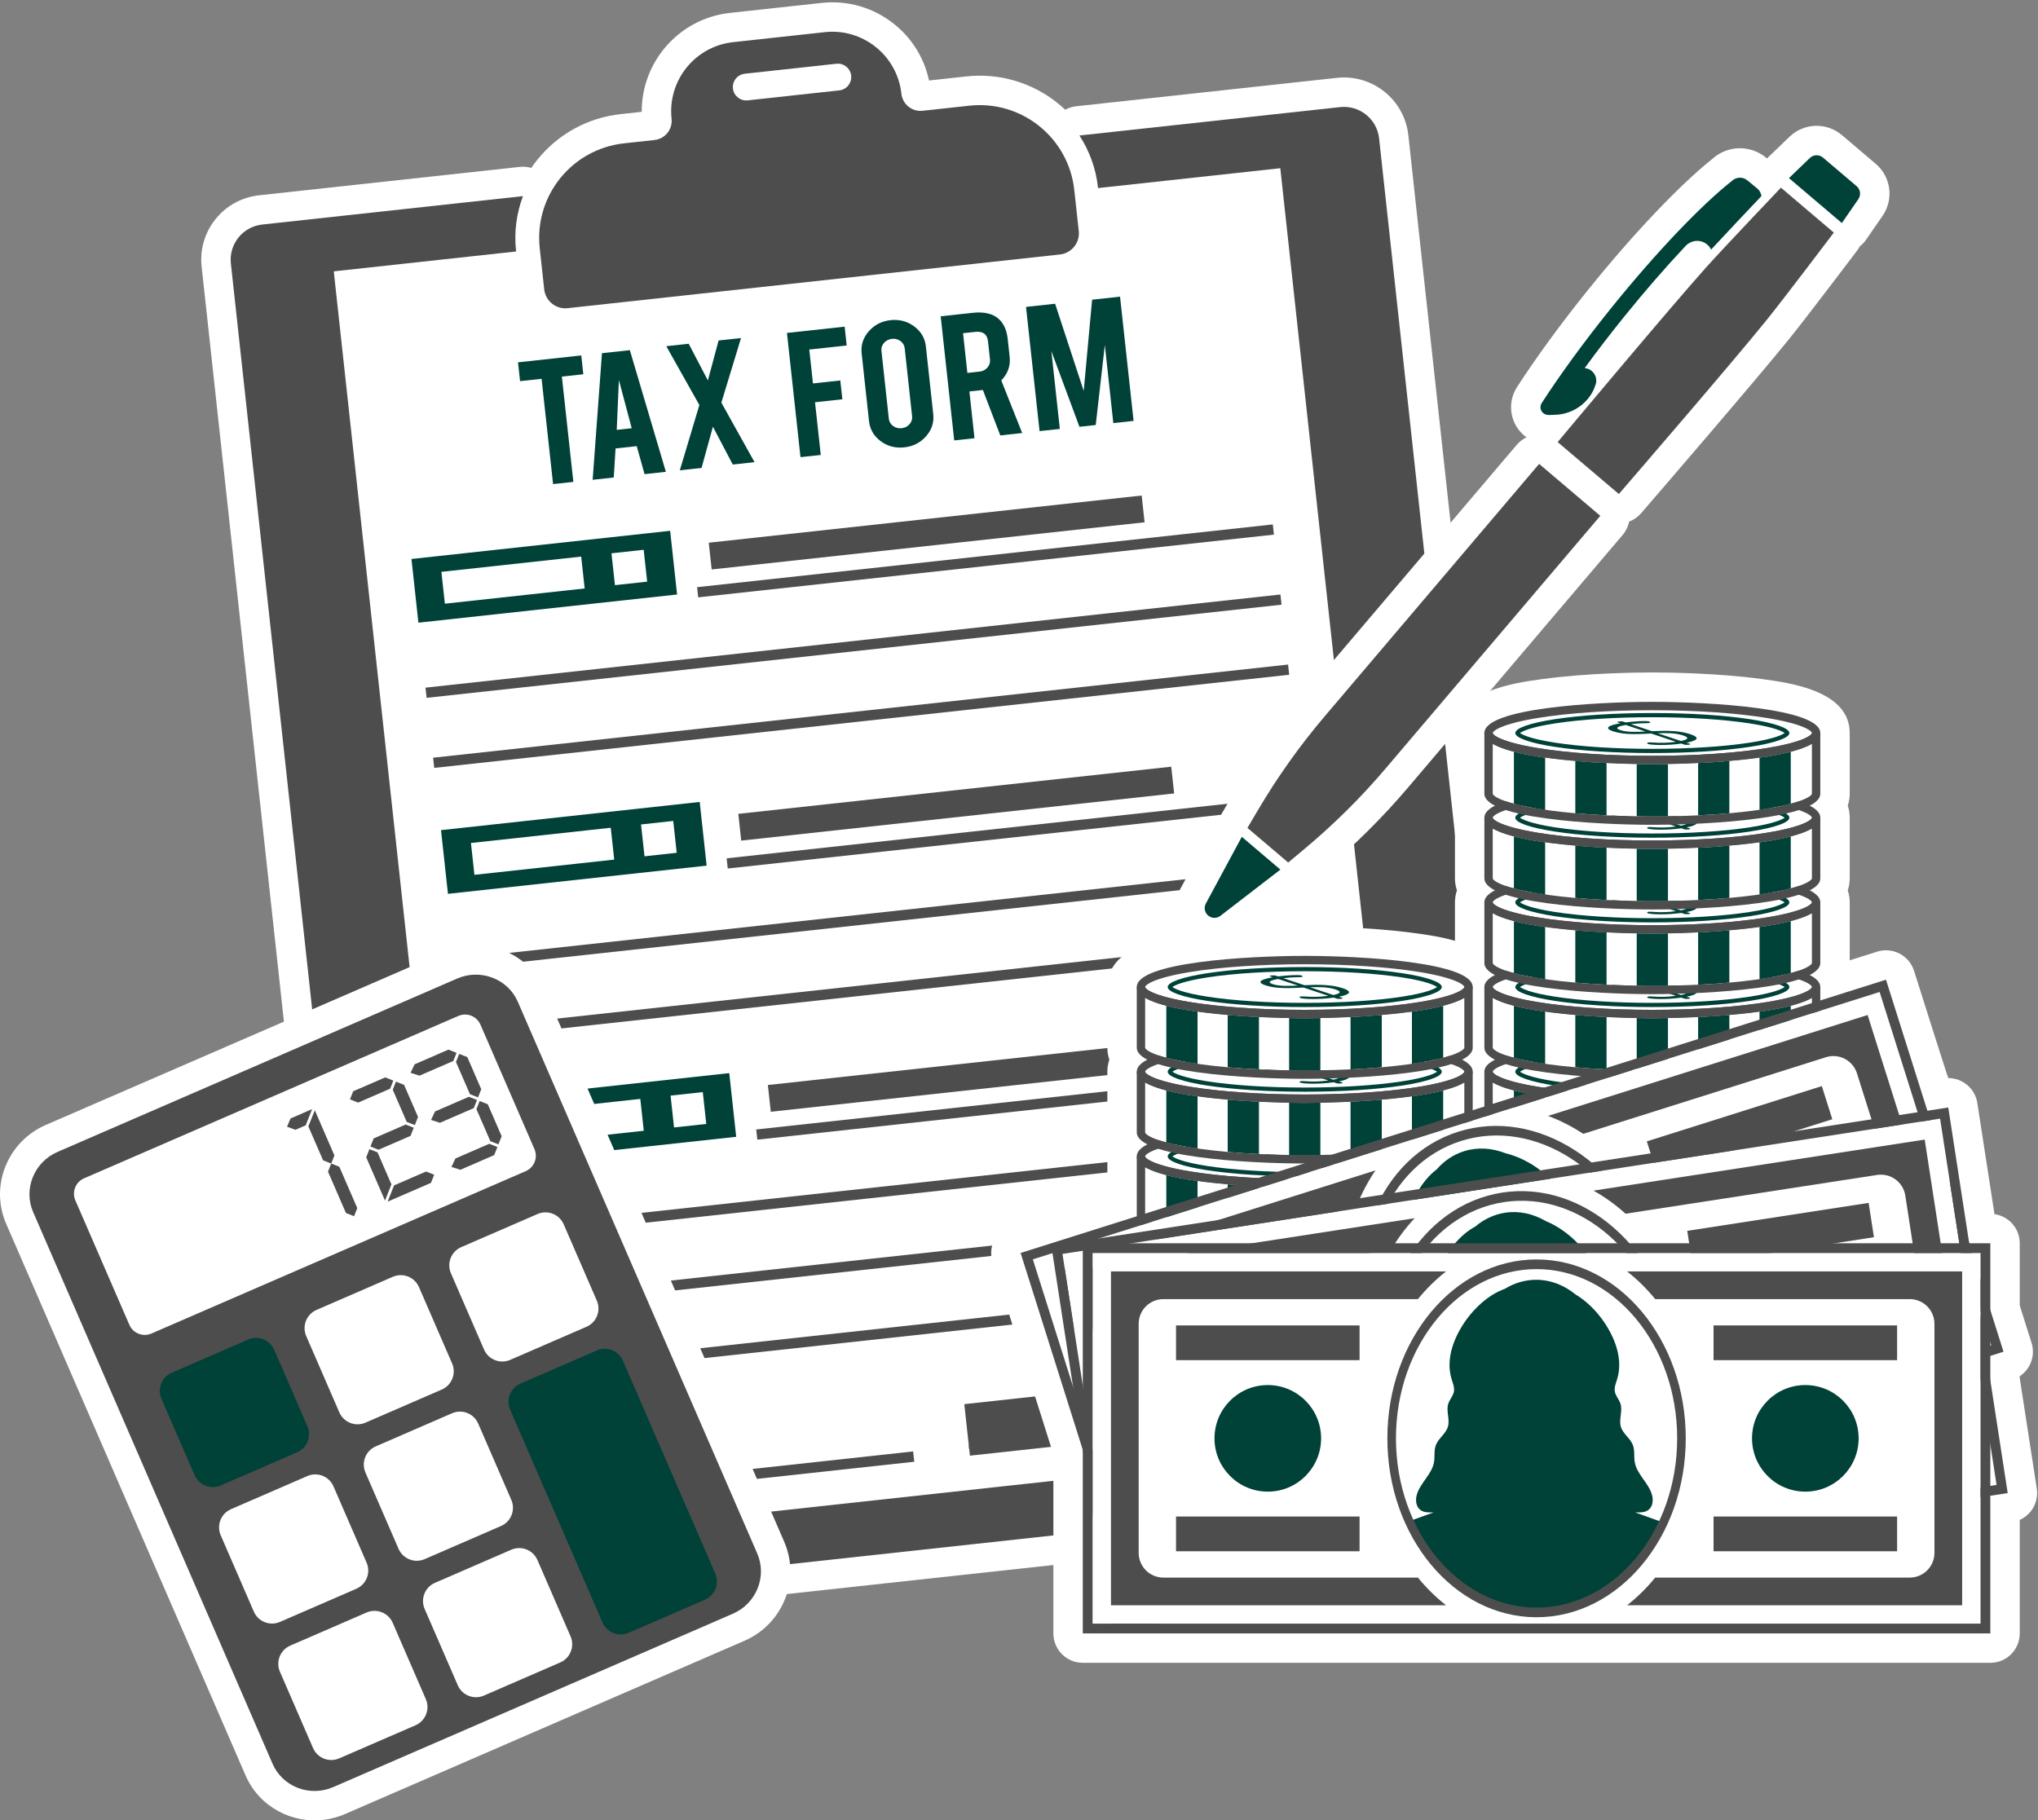
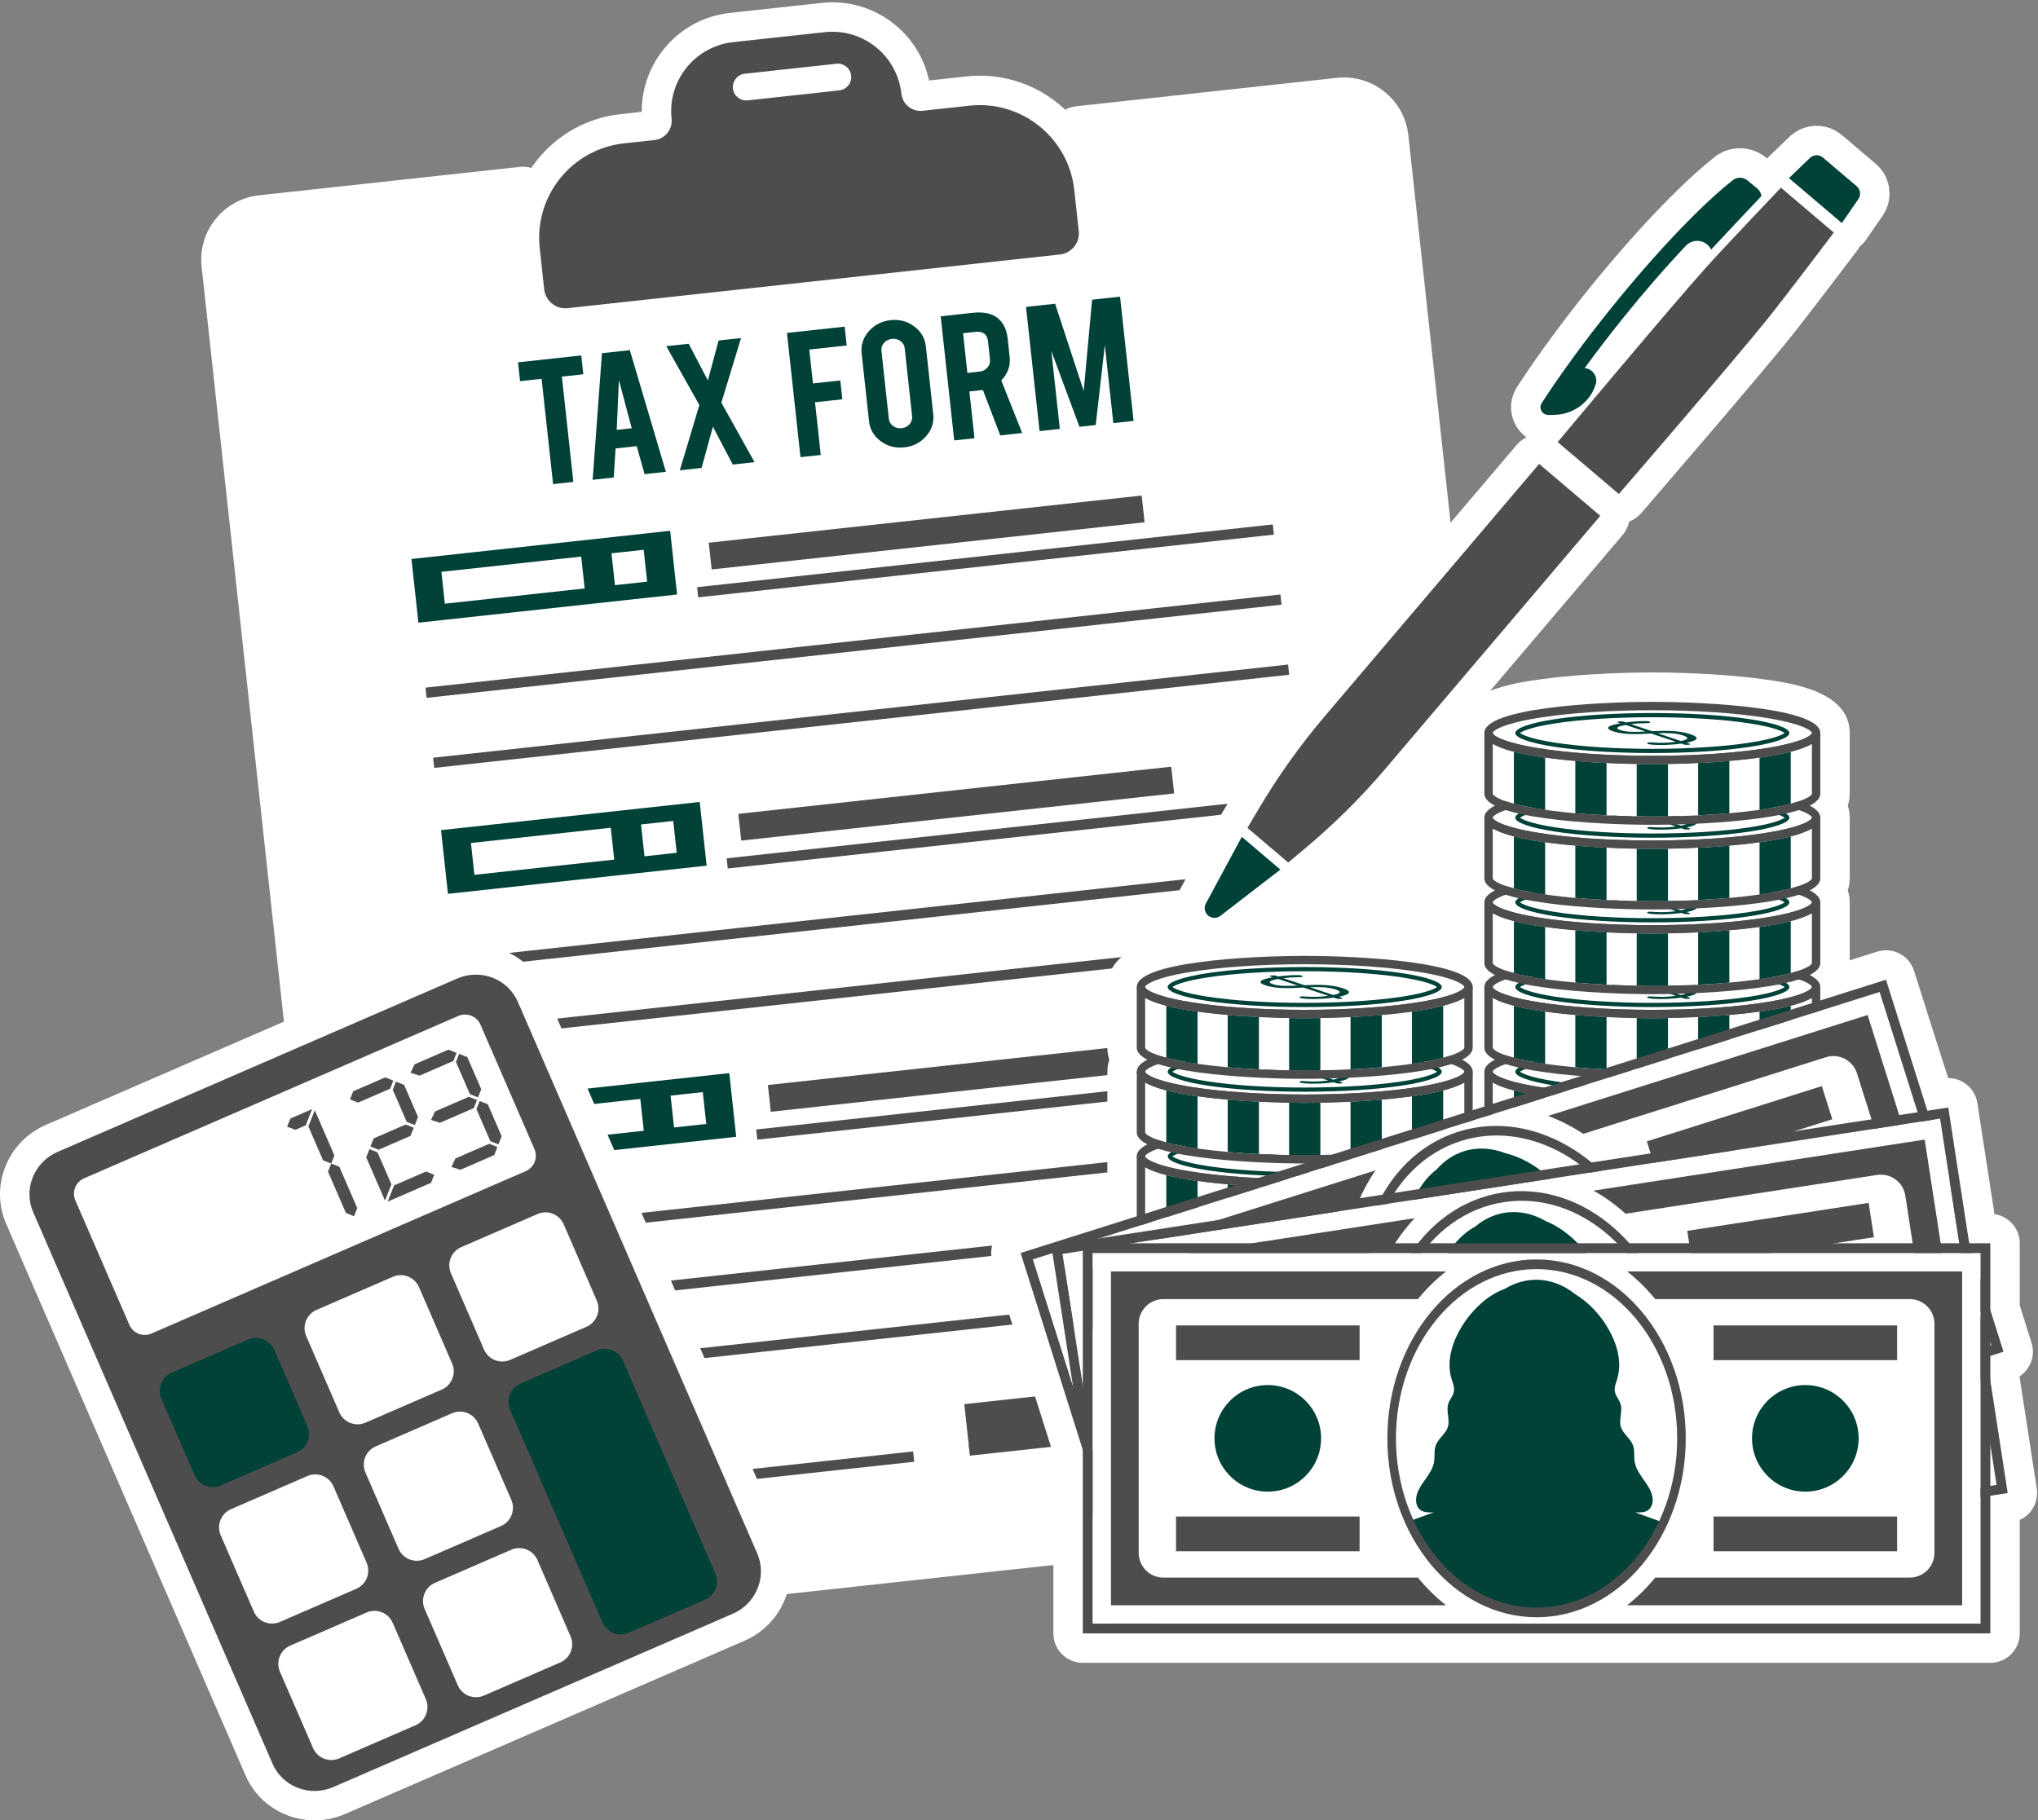
<svg xmlns="http://www.w3.org/2000/svg" fill="#000000" height="625.6" preserveAspectRatio="xMidYMid meet" version="1" viewBox="0.0 -0.8 700.3 625.6" width="700.3" zoomAndPan="magnify">
  <rect x="0.0" y="-0.8" width="700.3" height="625.6" fill="#808080" stroke="none" />
  <defs>
    <clipPath id="a">
      <path d="M 0 324 L 272 324 L 272 624.84 L 0 624.84 Z M 0 324" />
    </clipPath>
  </defs>
  <g>
    <g id="change1_1">
      <path d="M 533.02 496.039 L 483.938 45.676 C 482.609 33.473 471.617 24.625 459.398 25.957 C 458.512 26.055 420.828 30.16 369.82 35.719 C 368.473 35.867 367.191 36.277 366.039 36.914 C 365.211 36.133 364.344 35.379 363.445 34.656 C 354.531 27.492 343.359 24.238 331.992 25.473 L 319.234 26.863 C 317.609 19.23 313.445 12.445 307.281 7.496 C 300.199 1.809 291.324 -0.785 282.305 0.203 L 250.832 3.637 C 233.367 5.539 220.406 20.426 220.52 37.629 L 213.328 38.414 C 201.961 39.652 191.758 45.246 184.594 54.16 C 183.875 55.055 183.199 55.973 182.559 56.91 C 181.297 56.539 179.957 56.41 178.609 56.559 L 89.004 66.32 C 83.094 66.969 77.785 69.875 74.062 74.512 C 70.336 79.145 68.641 84.953 69.285 90.863 L 118.363 541.227 C 119.008 547.137 121.914 552.445 126.551 556.168 C 130.773 559.559 135.965 561.27 141.32 561.062 C 141.848 561.039 142.379 561.004 142.906 560.945 L 513.297 520.578 C 519.211 519.934 524.516 517.027 528.242 512.395 C 531.965 507.758 533.66 501.949 533.02 496.039" fill="#ffffff" />
    </g>
    <g id="change2_1">
-       <path d="M 473.891 46.773 C 473.16 40.098 467.164 35.277 460.488 36.008 C 459.602 36.102 421.922 40.211 370.914 45.77 C 374.305 50.969 376.566 57.016 377.285 63.602 L 377.309 63.84 L 439.938 57.012 L 487.609 494.445 L 162.363 529.891 L 114.691 92.457 L 177.344 85.629 L 177.32 85.41 C 176.602 78.82 177.512 72.422 179.703 66.605 C 128.691 72.164 91.004 76.273 90.098 76.371 C 83.426 77.098 78.605 83.098 79.332 89.77 L 128.414 540.133 C 129.141 546.805 135.141 551.625 141.812 550.895 L 512.203 510.531 C 518.879 509.805 523.695 503.805 522.969 497.133 L 473.891 46.773" fill="#4d4d4d" />
-     </g>
+       </g>
    <g id="change2_2">
      <path d="M 288.402 30.262 L 256.93 33.695 C 254.398 33.969 252.129 32.145 251.852 29.617 C 251.574 27.086 253.402 24.812 255.93 24.539 L 287.402 21.105 C 289.93 20.828 292.203 22.656 292.48 25.184 C 292.754 27.715 290.93 29.984 288.402 30.262 Z M 333.09 35.523 L 317.035 37.273 C 313.402 37.668 310.133 35.043 309.738 31.41 C 308.309 18.293 296.516 8.82 283.398 10.25 L 251.926 13.684 C 238.812 15.113 229.34 26.906 230.77 40.02 C 231.164 43.656 228.539 46.922 224.906 47.32 L 214.426 48.465 C 196.469 50.422 183.5 66.566 185.461 84.52 L 187 98.645 C 187.438 102.652 191.039 105.551 195.051 105.113 L 364.219 86.66 C 368.227 86.227 371.125 82.621 370.688 78.613 L 369.145 64.488 C 367.188 46.531 351.043 33.562 333.09 35.523" fill="#4d4d4d" />
    </g>
    <g id="change2_3">
      <path d="M 437.742 182.941 L 239.914 204.5 L 239.535 201 L 437.359 179.441 L 437.742 182.941" fill="#4d4d4d" />
    </g>
    <g id="change2_4">
      <path d="M 440.367 207.023 L 146.586 239.039 L 146.203 235.535 L 439.984 203.52 L 440.367 207.023" fill="#4d4d4d" />
    </g>
    <g id="change2_5">
      <path d="M 442.992 231.102 L 149.211 263.117 L 148.828 259.613 L 442.609 227.598 L 442.992 231.102" fill="#4d4d4d" />
    </g>
    <g id="change3_1">
      <path d="M 222.375 199.102 L 211.309 200.309 L 210.113 189.363 L 221.184 188.156 Z M 200.902 201.445 L 152.863 206.68 L 151.672 195.734 L 199.711 190.496 Z M 141.387 191.316 L 143.77 213.207 L 232.66 203.52 L 230.277 181.629 L 141.387 191.316" fill="#004138" />
    </g>
    <g id="change2_6">
      <path d="M 393.309 178.703 L 244.547 194.914 L 243.543 185.723 L 392.305 169.508 L 393.309 178.703" fill="#4d4d4d" />
    </g>
    <g id="change2_7">
      <path d="M 447.898 276.133 L 250.07 297.691 L 249.691 294.191 L 447.516 272.633 L 447.898 276.133" fill="#4d4d4d" />
    </g>
    <g id="change2_8">
      <path d="M 450.523 300.211 L 156.742 332.23 L 156.359 328.727 L 450.141 296.711 L 450.523 300.211" fill="#4d4d4d" />
    </g>
    <g id="change2_9">
      <path d="M 453.148 324.293 L 159.367 356.309 L 158.984 352.805 L 452.766 320.789 L 453.148 324.293" fill="#4d4d4d" />
    </g>
    <g id="change3_2">
      <path d="M 232.531 292.293 L 221.465 293.5 L 220.27 282.555 L 231.34 281.348 Z M 211.059 294.633 L 163.02 299.867 L 161.828 288.926 L 209.867 283.688 Z M 151.539 284.508 L 153.926 306.398 L 242.816 296.711 L 240.434 274.82 L 151.539 284.508" fill="#004138" />
    </g>
    <g id="change2_10">
      <path d="M 403.465 271.895 L 254.699 288.105 L 253.699 278.91 L 402.461 262.699 L 403.465 271.895" fill="#4d4d4d" />
    </g>
    <g id="change2_11">
      <path d="M 458.055 369.324 L 260.227 390.883 L 259.848 387.383 L 457.672 365.82 L 458.055 369.324" fill="#4d4d4d" />
    </g>
    <g id="change2_12">
      <path d="M 460.68 393.402 L 166.898 425.418 L 166.516 421.918 L 460.297 389.902 L 460.68 393.402" fill="#4d4d4d" />
    </g>
    <g id="change2_13">
      <path d="M 463.305 417.484 L 169.523 449.5 L 169.141 445.996 L 462.922 413.98 L 463.305 417.484" fill="#4d4d4d" />
    </g>
    <g id="change2_14">
      <path d="M 465.93 441.562 L 172.145 473.578 L 171.766 470.074 L 465.547 438.059 L 465.93 441.562" fill="#4d4d4d" />
    </g>
    <g id="change3_3">
      <path d="M 242.688 385.484 L 231.617 386.691 L 230.426 375.746 L 241.496 374.539 Z M 221.215 387.824 L 173.176 393.059 L 171.984 382.113 L 220.023 376.879 Z M 161.695 377.699 L 164.082 399.59 L 252.973 389.902 L 250.59 368.012 L 161.695 377.699" fill="#004138" />
    </g>
    <g id="change2_15">
      <path d="M 413.621 365.086 L 264.855 381.297 L 263.855 372.102 L 412.617 355.891 L 413.621 365.086" fill="#4d4d4d" />
    </g>
    <g id="change2_16">
      <path d="M 232.914 492.512 L 174.898 498.836 L 176.637 514.773 L 234.648 508.449 L 232.914 492.512" fill="#4d4d4d" />
    </g>
    <g id="change2_17">
      <path d="M 314.156 501.578 L 176.828 516.543 L 176.441 513.004 L 313.77 498.035 L 314.156 501.578" fill="#4d4d4d" />
    </g>
    <g id="change2_18">
      <path d="M 389.367 475.461 L 331.352 481.785 L 333.09 497.723 L 391.105 491.402 L 389.367 475.461" fill="#4d4d4d" />
    </g>
    <g id="change2_19">
      <path d="M 470.609 484.527 L 333.281 499.492 L 332.898 495.949 L 470.223 480.984 L 470.609 484.527" fill="#4d4d4d" />
    </g>
    <g id="change3_4">
      <path d="M 186.105 129.391 L 178.703 130.195 L 178 123.727 L 199.734 121.359 L 200.438 127.828 L 193.07 128.629 L 197.016 164.82 L 190.051 165.582 L 186.105 129.391" fill="#004138" />
    </g>
    <g id="change3_5">
      <path d="M 212.664 129.836 L 211.918 146.938 L 217.074 146.379 Z M 211.523 153.32 L 210.898 163.309 L 203.645 164.102 L 206.848 120.586 L 216.426 119.543 L 228.809 161.359 L 221.488 162.156 L 218.793 152.531 L 211.523 153.32" fill="#004138" />
    </g>
    <g id="change3_6">
      <path d="M 259.273 158.039 L 251.797 158.855 L 244.973 145.855 L 241.07 160.023 L 233.598 160.84 L 240.32 138.402 L 228.949 118.18 L 236.648 117.34 L 243.242 129.953 L 246.926 116.219 L 254.629 115.383 L 247.875 137.578 L 259.273 158.039" fill="#004138" />
    </g>
    <g id="change3_7">
      <path d="M 282.031 155.562 L 275.066 156.32 L 270.414 113.625 L 290.238 111.469 L 290.941 117.934 L 278.086 119.336 L 279.352 130.98 L 288.742 129.957 L 289.449 136.426 L 280.059 137.449 L 282.031 155.562" fill="#004138" />
    </g>
    <g id="change3_8">
      <path d="M 310.875 118.898 C 310.762 117.879 310.281 117.051 309.43 116.422 C 308.574 115.789 307.598 115.535 306.492 115.656 C 305.387 115.777 304.48 116.234 303.773 117.039 C 303.066 117.84 302.77 118.75 302.879 119.77 L 305.422 143.125 C 305.535 144.148 306.023 144.977 306.883 145.605 C 307.746 146.23 308.73 146.488 309.84 146.367 C 310.945 146.246 311.844 145.785 312.539 144.988 C 313.234 144.191 313.527 143.277 313.418 142.254 Z M 305.98 109.234 C 309.051 108.902 311.77 109.613 314.133 111.379 C 316.5 113.141 317.84 115.434 318.145 118.246 L 320.684 141.535 C 320.992 144.371 320.172 146.898 318.227 149.121 C 316.281 151.344 313.785 152.621 310.742 152.953 C 307.672 153.285 304.961 152.57 302.605 150.809 C 300.25 149.043 298.922 146.754 298.613 143.938 L 296.078 120.648 C 295.77 117.812 296.586 115.285 298.531 113.062 C 300.477 110.84 302.961 109.562 305.98 109.234" fill="#004138" />
    </g>
    <g id="change3_9">
      <path d="M 339.504 116.539 C 339.234 114.062 337.773 112.973 335.121 113.262 L 330.922 113.719 L 332.41 127.371 L 336.609 126.914 C 337.711 126.797 338.613 126.328 339.309 125.516 C 340.004 124.707 340.293 123.789 340.184 122.77 Z M 334.223 106.711 C 338.102 106.289 341.059 106.965 343.094 108.742 C 344.875 110.293 345.938 112.613 346.273 115.699 L 346.945 121.898 C 347.277 124.914 346.312 127.602 344.062 129.961 L 351.246 148.023 L 343.715 148.844 L 337.742 133.234 C 337.551 133.254 337.34 133.277 337.117 133.301 L 333.105 133.738 L 334.855 149.809 L 327.891 150.566 L 323.242 107.906 L 334.223 106.711" fill="#004138" />
    </g>
    <g id="change3_10">
      <path d="M 364.18 146.613 L 357.215 147.371 L 352.562 104.68 L 362.555 103.59 L 372.387 133.555 L 375.273 102.203 L 384.871 101.16 L 389.523 143.855 L 382.562 144.613 L 379.641 117.785 L 376.516 145.27 L 370.922 145.879 L 361.266 119.852 L 364.18 146.613" fill="#004138" />
    </g>
    <g id="change1_2">
      <path d="M 644.516 55.477 L 632.957 45.66 C 627.66 41.156 619.891 41.402 614.891 46.223 L 607.715 53.133 C 607.535 53.305 607.363 53.48 607.203 53.66 L 606.875 53.395 C 601.41 48.891 593.594 49.109 588.391 53.816 C 577.113 62.816 561.27 79.5 545.902 98.562 C 536.531 110.184 528.02 121.816 521.289 132.215 C 517.727 137.719 518.887 144.973 523.984 149.086 C 524.168 149.234 524.352 149.375 524.535 149.508 C 523.258 150.117 522.109 150.988 521.176 152.09 L 447.453 238.883 C 438.625 249.273 430.613 260.531 423.641 272.336 L 419.941 278.598 C 419.68 279.039 419.453 279.496 419.266 279.965 C 418.703 280.578 418.215 281.262 417.812 282.008 L 405.461 304.922 C 402.469 310.477 403.785 317.473 408.598 321.562 C 411.086 323.68 414.199 324.746 417.312 324.746 C 420.215 324.746 423.113 323.82 425.527 321.965 L 446.137 306.074 C 446.836 305.535 447.453 304.914 447.98 304.227 C 448.379 303.98 448.766 303.699 449.137 303.391 L 454.715 298.73 C 465.234 289.938 475.047 280.211 483.871 269.82 L 557.598 183.027 C 558.754 181.668 559.484 180.09 559.809 178.457 C 561.348 177.883 562.77 176.926 563.918 175.594 C 567.891 170.992 603.051 130.227 614.891 115.574 C 620.887 108.152 637.504 86.164 638.207 85.23 C 638.539 84.789 638.836 84.324 639.086 83.848 C 639.902 83.219 640.621 82.461 641.223 81.594 L 646.879 73.398 C 650.824 67.68 649.809 59.977 644.516 55.477" fill="#ffffff" />
    </g>
    <g id="change2_20">
      <path d="M 528.883 158.633 L 549.895 176.484 L 476.168 263.277 C 467.684 273.266 458.355 282.516 448.234 290.973 L 442.652 295.637 L 428.645 283.734 L 432.344 277.477 C 439.051 266.121 446.672 255.414 455.156 245.426 Z M 586.016 91.371 C 592.332 84.297 611.965 63.699 611.965 63.699 L 630.141 79.141 C 630.141 79.141 612.988 101.844 607.027 109.219 C 595.402 123.609 560.734 163.812 556.27 168.988 L 535.246 151.133 C 539.633 145.887 573.695 105.172 586.016 91.371" fill="#4d4d4d" />
    </g>
    <g id="change3_11">
      <path d="M 626.41 53.363 L 637.969 63.18 C 639.285 64.297 639.539 66.23 638.559 67.652 L 632.902 75.855 L 614.723 60.414 L 621.902 53.504 C 623.145 52.305 625.094 52.242 626.41 53.363" fill="#004138" />
    </g>
    <g id="change3_12">
      <path d="M 415.141 313.859 C 416.344 314.883 418.102 314.926 419.352 313.961 L 439.965 298.07 L 426.711 286.805 L 414.359 309.719 C 413.609 311.109 413.934 312.836 415.141 313.859" fill="#004138" />
    </g>
    <g id="change3_13">
      <path d="M 595.004 61.473 C 596.465 60.008 598.816 59.852 600.445 61.195 L 603.852 64 C 604.672 64.676 605.129 65.609 605.266 66.582 C 600.566 71.535 593.191 79.336 587.973 84.977 C 587.633 84.301 587.172 83.68 586.543 83.176 C 584.262 81.336 581.008 81.688 579.086 83.863 C 572.426 90.941 565.223 99.207 557.926 108.254 C 553.102 114.238 548.609 120.105 544.523 125.715 C 547.215 125.93 549.055 128.527 548.367 131.137 L 547.68 132.984 C 545.305 138.227 539.953 141.672 534.199 141.766 L 532.254 141.832 C 531.52 141.801 530.902 141.68 530.336 141.223 C 529.273 140.367 529.035 138.852 529.777 137.703 C 536.07 127.984 544.293 116.66 553.77 104.906 C 569.375 85.555 584.75 69.578 595.004 61.473" fill="#004138" />
    </g>
    <g clip-path="url(#a)" id="change1_25">
      <path d="M 269.48 529.102 L 187.215 339.488 C 181.562 326.477 166.258 320.531 153.094 326.227 C 152.305 326.57 15.754 385.816 15.758 385.816 C 9.43 388.562 4.516 393.574 1.926 399.934 C -0.707 406.395 -0.637 413.449 2.121 419.805 L 84.391 609.414 C 89.078 620.195 100.387 626.129 111.613 624.605 C 113.938 624.285 116.262 623.652 118.523 622.672 L 255.852 563.086 C 269.012 557.375 275.129 542.133 269.48 529.102" fill="#ffffff" />
    </g>
    <g id="change2_21">
      <path d="M 183.645 394.117 C 184.914 397.039 183.574 400.438 180.652 401.707 L 52.035 457.516 C 49.113 458.781 45.719 457.441 44.453 454.52 L 25.895 411.758 C 24.629 408.836 25.969 405.438 28.891 404.172 L 157.504 348.359 C 160.426 347.094 163.82 348.434 165.09 351.355 Z M 205.078 446.211 C 206.582 449.668 204.992 453.688 201.535 455.188 L 175.309 466.57 C 171.848 468.07 167.828 466.484 166.328 463.023 L 154.949 436.797 C 153.445 433.34 155.035 429.32 158.492 427.82 L 184.719 416.438 C 188.18 414.938 192.199 416.523 193.699 419.98 Z M 155.352 467.789 C 156.852 471.246 155.266 475.266 151.805 476.77 L 125.578 488.148 C 122.121 489.648 118.102 488.062 116.598 484.605 L 105.219 458.375 C 103.719 454.918 105.305 450.898 108.762 449.398 L 134.992 438.016 C 138.449 436.516 142.469 438.105 143.969 441.562 Z M 175.699 514.688 C 177.203 518.148 175.613 522.168 172.156 523.668 L 145.93 535.051 C 142.473 536.551 138.449 534.961 136.949 531.504 L 125.57 505.277 C 124.07 501.816 125.656 497.797 129.113 496.297 L 155.344 484.914 C 158.801 483.414 162.82 485.004 164.32 488.461 Z M 196.055 561.59 C 197.555 565.047 195.965 569.066 192.508 570.566 L 166.281 581.949 C 162.82 583.449 158.801 581.863 157.301 578.402 L 145.922 552.176 C 144.422 548.719 146.008 544.699 149.465 543.195 L 175.691 531.816 C 179.152 530.316 183.172 531.902 184.672 535.359 Z M 125.973 536.27 C 127.473 539.727 125.887 543.746 122.426 545.246 L 96.199 556.629 C 92.742 558.129 88.723 556.539 87.219 553.082 L 75.84 526.855 C 74.34 523.398 75.926 519.379 79.383 517.879 L 105.613 506.496 C 109.07 504.996 113.09 506.582 114.59 510.039 Z M 146.324 583.168 C 147.824 586.625 146.234 590.645 142.777 592.148 L 116.551 603.527 C 113.094 605.027 109.07 603.441 107.57 599.984 L 96.191 573.754 C 94.691 570.297 96.277 566.277 99.734 564.777 L 125.965 553.395 C 129.422 551.895 133.441 553.48 134.941 556.941 Z M 157.113 335.504 C 157.105 335.508 19.777 395.09 19.777 395.09 C 15.891 396.777 12.875 399.852 11.285 403.75 C 9.688 407.668 9.727 411.941 11.395 415.781 L 93.66 605.387 C 97.098 613.297 106.445 616.891 114.5 613.398 L 251.828 553.816 C 259.879 550.32 263.641 541.043 260.211 533.125 L 177.941 343.516 C 174.508 335.609 165.16 332.016 157.113 335.504" fill="#4d4d4d" />
    </g>
    <g id="change3_14">
      <path d="M 85.262 459.598 L 59.031 470.977 C 55.574 472.477 53.988 476.496 55.488 479.957 L 66.871 506.184 C 68.371 509.641 72.391 511.23 75.848 509.727 L 102.074 498.348 C 105.535 496.848 107.121 492.828 105.621 489.367 L 94.238 463.141 C 92.738 459.684 88.719 458.094 85.262 459.598" fill="#004138" />
    </g>
    <g id="change3_15">
      <path d="M 214.051 466.883 C 212.551 463.426 208.531 461.836 205.07 463.336 L 178.844 474.719 C 175.387 476.219 173.801 480.238 175.301 483.695 C 175.301 483.699 205.812 554.012 207.031 556.824 C 208.531 560.281 212.551 561.871 216.012 560.367 L 242.238 548.988 C 245.695 547.488 247.281 543.469 245.781 540.008 C 242.227 531.816 217.449 474.715 214.051 466.883" fill="#004138" />
    </g>
    <g id="change2_22">
      <path d="M 112.711 401.887 L 113.809 399.094 L 111.02 397.996 L 105.953 386.32 L 108.176 380.785 L 114.91 396.305 L 113.809 399.094 L 116.602 400.199 L 122.766 414.406 L 121.664 417.199 L 118.875 416.094 Z M 99.828 383.602 L 107.25 380.383 L 105.047 385.965 L 101.516 387.492 L 98.637 386.43 L 99.828 383.602" fill="#4d4d4d" />
    </g>
    <g id="change2_23">
      <path d="M 143.641 383.086 L 142.539 385.875 L 139.754 384.773 L 134.961 373.734 L 136.059 370.941 L 138.852 372.047 Z M 139.395 385.684 L 142.18 386.781 L 141.082 389.574 L 130.086 394.348 L 127.297 393.242 L 128.398 390.453 Z M 132.363 369.484 L 135.152 370.586 L 134.055 373.375 L 123.059 378.148 L 120.266 377.043 L 121.367 374.254 Z M 135.406 406.609 L 146.402 401.836 L 149.191 402.938 L 148.094 405.73 L 133.203 412.191 Z M 129.727 395.254 L 134.5 406.25 L 132.297 411.832 L 125.836 396.945 L 126.938 394.152 L 129.727 395.254" fill="#4d4d4d" />
    </g>
    <g id="change2_24">
      <path d="M 167.605 378.707 L 172.379 389.703 L 171.277 392.496 L 168.484 391.395 L 163.715 380.398 L 164.816 377.609 Z M 165.367 373.551 L 164.266 376.344 L 161.477 375.238 L 156.684 364.199 L 157.785 361.41 L 160.578 362.508 Z M 169.816 396.195 L 158.188 401.238 L 155.125 400.258 L 156.496 397.348 L 168.129 392.301 L 170.918 393.406 Z M 162.805 380.039 L 151.176 385.086 L 148.117 384.102 L 149.488 381.191 L 161.117 376.148 L 163.906 377.25 Z M 144.148 368.887 L 141.086 367.902 L 142.457 364.992 L 154.09 359.945 L 156.879 361.051 L 155.777 363.84 L 144.148 368.887" fill="#4d4d4d" />
    </g>
    <g id="change1_3">
      <path d="M 699.883 510.805 L 694.027 472.828 L 694.027 472.195 C 695.445 471.258 696.617 469.965 697.414 468.43 C 698.652 466.051 698.895 463.277 698.086 460.723 L 694.027 447.875 L 694.027 426.496 C 694.027 421.398 690.25 417.18 685.344 416.488 L 679.453 378.289 C 678.684 373.293 674.379 369.723 669.477 369.723 C 669.348 369.723 657.707 332.867 657.707 332.867 C 656.023 327.543 650.344 324.59 645.023 326.273 L 635.602 329.246 L 635.602 309.328 C 635.602 308.223 635.453 306.781 634.926 305.195 C 635.453 303.613 635.602 302.172 635.602 301.066 L 635.602 280.227 C 635.602 279.121 635.453 277.68 634.926 276.098 C 635.453 274.512 635.602 273.07 635.602 271.965 L 635.602 251.129 C 635.602 236.664 615.258 233.906 605.477 232.582 C 589.949 230.477 572.695 230.312 567.777 230.312 C 562.859 230.312 545.602 230.477 530.074 232.582 C 520.297 233.906 499.953 236.664 499.953 251.129 L 499.953 271.965 C 499.953 273.07 500.098 274.512 500.629 276.098 C 500.098 277.68 499.953 279.121 499.953 280.227 L 499.953 301.066 C 499.953 302.172 500.098 303.613 500.629 305.195 C 500.098 306.781 499.953 308.223 499.953 309.328 L 499.953 322.547 C 494.918 321.086 489.727 320.383 486.035 319.883 C 470.512 317.777 453.254 317.613 448.336 317.613 C 443.414 317.613 426.16 317.777 410.633 319.883 C 400.855 321.211 380.512 323.969 380.512 338.43 L 380.512 359.266 C 380.512 360.371 380.656 361.812 381.188 363.398 C 380.656 364.98 380.512 366.426 380.512 367.531 L 380.512 388.367 C 380.512 389.473 380.656 390.914 381.188 392.5 C 380.656 394.082 380.512 395.527 380.512 396.633 L 380.512 409.809 L 347.652 420.184 C 342.328 421.863 339.379 427.543 341.059 432.867 L 361.965 499.062 L 361.965 560.578 C 361.965 566.16 366.488 570.688 372.07 570.688 L 683.918 570.688 C 689.5 570.688 694.027 566.16 694.027 560.578 L 694.027 521.57 C 695.613 520.859 697 519.746 698.047 518.32 C 699.629 516.16 700.289 513.457 699.883 510.805" fill="#ffffff" />
    </g>
    <g id="change1_4">
      <path d="M 448.336 388.801 C 433.379 388.801 419.332 389.758 408.777 391.496 C 396.305 393.551 393.496 395.953 393.496 396.633 C 393.496 397.312 396.305 399.715 408.777 401.77 C 419.336 403.512 433.383 404.469 448.336 404.469 C 463.293 404.469 477.34 403.512 487.895 401.77 C 500.367 399.715 503.172 397.312 503.172 396.633 C 503.172 395.953 500.367 393.551 487.895 391.496 C 477.344 389.758 463.297 388.801 448.336 388.801" fill="#ffffff" />
    </g>
    <g id="change2_25">
      <path d="M 448.336 388.801 C 433.379 388.801 419.332 389.758 408.777 391.496 C 396.305 393.551 393.496 395.953 393.496 396.633 C 393.496 397.312 396.305 399.715 408.777 401.77 C 419.336 403.512 433.383 404.469 448.336 404.469 C 463.293 404.469 477.34 403.512 487.895 401.77 C 500.367 399.715 503.172 397.312 503.172 396.633 C 503.172 395.953 500.367 393.551 487.895 391.496 C 477.344 389.758 463.297 388.801 448.336 388.801 Z M 448.336 407.348 C 428.371 407.348 390.621 405.105 390.621 396.633 C 390.621 388.16 428.371 385.926 448.336 385.926 C 468.297 385.926 506.051 388.16 506.051 396.633 C 506.051 405.105 468.297 407.348 448.336 407.348" fill="#4d4d4d" />
    </g>
    <g id="change3_16">
      <path d="M 402.863 396.633 C 403.574 397.16 406.238 398.617 414.992 399.961 C 423.883 401.32 435.727 402.07 448.336 402.07 C 460.949 402.07 472.789 401.32 481.684 399.961 C 490.438 398.617 493.098 397.16 493.805 396.633 C 493.094 396.105 490.434 394.648 481.684 393.309 C 472.793 391.949 460.949 391.199 448.336 391.199 C 435.727 391.199 423.883 391.949 414.988 393.309 C 406.238 394.648 403.574 396.105 402.863 396.633 Z M 448.336 403.512 C 435.652 403.512 423.734 402.754 414.773 401.383 C 406.301 400.086 401.242 398.309 401.242 396.633 C 401.242 394.957 406.301 393.18 414.773 391.887 C 423.734 390.516 435.652 389.762 448.336 389.762 C 461.02 389.762 472.941 390.516 481.898 391.887 C 490.371 393.18 495.43 394.957 495.43 396.633 C 495.43 398.309 490.371 400.086 481.898 401.383 C 472.938 402.754 461.02 403.512 448.336 403.512" fill="#004138" />
    </g>
    <g id="change3_17">
      <path d="M 436.836 392.66 C 436.301 392.734 436.152 392.883 436.445 392.98 L 437.352 393.285 C 433.945 393.863 431.191 394.824 434.883 396.055 C 438.637 397.309 443.398 397.035 447.926 396.809 L 456.453 399.652 C 451.246 400.367 448.023 399.727 447.035 399.871 C 446.418 399.961 446.422 400.258 446.891 400.414 C 447.941 400.766 453.066 401.012 458.297 400.266 L 459.352 400.617 C 459.652 400.715 460.328 400.742 460.863 400.664 C 461.316 400.602 461.547 400.441 461.242 400.34 L 460.102 399.961 C 463.855 399.23 464.922 398.207 461.375 397.023 C 457.359 395.688 452.551 395.801 448.242 396.008 L 440.973 393.582 C 444.191 393.172 446.398 393.316 447.141 393.207 C 447.883 393.098 447.621 392.797 447.242 392.672 C 446.277 392.348 442.254 392.586 439.188 392.988 L 438.34 392.707 C 438.047 392.609 437.289 392.594 436.836 392.66 Z M 445.992 396.125 C 442.645 396.289 439.594 396.383 437.301 395.621 C 435.141 394.898 436.742 394.281 439.188 393.855 Z M 458.168 399.371 L 450.164 396.707 C 453.383 396.59 456.371 396.617 458.914 397.469 C 461.09 398.191 460.742 398.844 458.168 399.371" fill="#004138" />
    </g>
    <g id="change1_5">
      <path d="M 393.496 400.363 L 393.496 417.469 C 393.496 418.145 396.305 420.547 408.777 422.598 C 419.336 424.34 433.387 425.297 448.336 425.297 C 463.289 425.297 477.34 424.34 487.895 422.598 C 500.367 420.547 503.172 418.145 503.172 417.469 L 503.172 400.363 C 493.984 405.789 464.977 407.348 448.336 407.348 C 431.691 407.348 402.688 405.789 393.496 400.363" fill="#ffffff" />
    </g>
    <g id="change3_18">
      <path d="M 442.969 407.297 L 442.969 425.254 C 444.742 425.281 446.531 425.297 448.336 425.297 C 450.141 425.297 451.93 425.281 453.703 425.254 L 453.703 407.297 C 451.812 407.328 450.008 407.348 448.336 407.348 C 446.664 407.348 444.859 407.328 442.969 407.297 Z M 485.172 405.098 L 485.172 423.016 C 486.102 422.883 487.016 422.746 487.895 422.598 C 491.203 422.055 493.828 421.484 495.906 420.93 L 495.906 403.078 C 492.785 403.883 489.121 404.547 485.172 405.098 Z M 464.07 424.93 C 467.797 424.75 471.391 424.508 474.805 424.207 L 474.805 406.238 C 471.227 406.547 467.602 406.777 464.07 406.949 Z M 400.766 420.93 C 402.844 421.484 405.469 422.055 408.777 422.598 C 409.66 422.746 410.57 422.883 411.5 423.016 L 411.5 405.098 C 407.551 404.547 403.887 403.883 400.766 403.078 Z M 421.867 424.207 C 425.281 424.508 428.879 424.75 432.602 424.93 L 432.602 406.949 C 429.074 406.777 425.445 406.547 421.867 406.238 L 421.867 424.207" fill="#004138" />
    </g>
    <g id="change2_26">
      <path d="M 393.496 400.363 L 393.496 417.469 C 393.496 418.145 396.305 420.547 408.777 422.598 C 419.336 424.34 433.387 425.297 448.336 425.297 C 463.289 425.297 477.34 424.34 487.895 422.598 C 500.367 420.547 503.172 418.145 503.172 417.469 L 503.172 400.363 C 493.984 405.789 464.977 407.348 448.336 407.348 C 431.691 407.348 402.688 405.789 393.496 400.363 Z M 448.336 428.176 C 428.371 428.176 390.621 425.938 390.621 417.469 L 390.621 396.633 L 393.496 396.633 C 393.496 397.312 396.305 399.715 408.777 401.77 C 419.336 403.512 433.383 404.469 448.336 404.469 C 463.293 404.469 477.34 403.512 487.895 401.77 C 500.367 399.715 503.172 397.312 503.172 396.633 L 506.051 396.633 L 506.051 417.469 C 506.051 425.938 468.297 428.176 448.336 428.176" fill="#4d4d4d" />
    </g>
    <g id="change1_6">
      <path d="M 448.336 359.703 C 433.379 359.703 419.332 360.656 408.777 362.395 C 396.305 364.449 393.496 366.852 393.496 367.531 C 393.496 368.211 396.305 370.613 408.777 372.672 C 419.336 374.41 433.383 375.367 448.336 375.367 C 463.293 375.367 477.34 374.41 487.895 372.672 C 500.367 370.613 503.172 368.211 503.172 367.531 C 503.172 366.852 500.367 364.449 487.895 362.395 C 477.344 360.656 463.297 359.703 448.336 359.703" fill="#ffffff" />
    </g>
    <g id="change2_27">
      <path d="M 448.336 359.703 C 433.379 359.703 419.332 360.656 408.777 362.395 C 396.305 364.449 393.496 366.852 393.496 367.531 C 393.496 368.211 396.305 370.613 408.777 372.672 C 419.336 374.41 433.383 375.367 448.336 375.367 C 463.293 375.367 477.34 374.41 487.895 372.672 C 500.367 370.613 503.172 368.211 503.172 367.531 C 503.172 366.852 500.367 364.449 487.895 362.395 C 477.344 360.656 463.297 359.703 448.336 359.703 Z M 448.336 378.246 C 428.371 378.246 390.621 376.008 390.621 367.531 C 390.621 359.062 428.371 356.824 448.336 356.824 C 468.297 356.824 506.051 359.062 506.051 367.531 C 506.051 376.008 468.297 378.246 448.336 378.246" fill="#4d4d4d" />
    </g>
    <g id="change3_19">
      <path d="M 402.863 367.531 C 403.574 368.059 406.238 369.516 414.992 370.859 C 423.883 372.223 435.727 372.973 448.336 372.973 C 460.949 372.973 472.789 372.223 481.684 370.859 C 490.438 369.52 493.098 368.059 493.805 367.531 C 493.094 367.004 490.434 365.547 481.684 364.207 C 472.793 362.848 460.949 362.098 448.336 362.098 C 435.727 362.098 423.883 362.848 414.988 364.207 C 406.238 365.547 403.574 367.004 402.863 367.531 Z M 448.336 374.41 C 435.652 374.41 423.734 373.656 414.773 372.281 C 406.301 370.984 401.242 369.207 401.242 367.531 C 401.242 365.855 406.301 364.082 414.773 362.785 C 423.734 361.414 435.652 360.66 448.336 360.66 C 461.02 360.66 472.941 361.414 481.898 362.785 C 490.371 364.082 495.43 365.855 495.43 367.531 C 495.43 369.207 490.371 370.984 481.898 372.281 C 472.938 373.656 461.02 374.41 448.336 374.41" fill="#004138" />
    </g>
    <g id="change3_20">
      <path d="M 436.836 363.559 C 436.301 363.637 436.152 363.785 436.445 363.883 L 437.352 364.184 C 433.945 364.762 431.191 365.727 434.883 366.957 C 438.637 368.207 443.398 367.934 447.926 367.707 L 456.453 370.551 C 451.246 371.266 448.023 370.625 447.035 370.77 C 446.418 370.859 446.422 371.156 446.891 371.312 C 447.941 371.664 453.066 371.91 458.297 371.164 L 459.352 371.516 C 459.652 371.613 460.328 371.645 460.863 371.566 C 461.316 371.5 461.547 371.34 461.242 371.238 L 460.102 370.859 C 463.855 370.133 464.922 369.105 461.375 367.926 C 457.359 366.586 452.551 366.699 448.242 366.906 L 440.973 364.48 C 444.191 364.07 446.398 364.215 447.141 364.105 C 447.883 364 447.621 363.695 447.242 363.57 C 446.277 363.246 442.254 363.484 439.188 363.887 L 438.34 363.605 C 438.047 363.508 437.289 363.492 436.836 363.559 Z M 445.992 367.023 C 442.645 367.188 439.594 367.281 437.301 366.52 C 435.141 365.801 436.742 365.184 439.188 364.758 Z M 458.168 370.273 L 450.164 367.605 C 453.383 367.488 456.371 367.52 458.914 368.367 C 461.09 369.09 460.742 369.742 458.168 370.273" fill="#004138" />
    </g>
    <g id="change1_7">
      <path d="M 393.496 371.262 L 393.496 388.367 C 393.496 389.047 396.305 391.445 408.777 393.5 C 419.336 395.238 433.387 396.195 448.336 396.195 C 463.289 396.195 477.34 395.238 487.895 393.5 C 500.367 391.445 503.172 389.047 503.172 388.367 L 503.172 371.262 C 493.984 376.691 464.977 378.246 448.336 378.246 C 431.691 378.246 402.688 376.691 393.496 371.262" fill="#ffffff" />
    </g>
    <g id="change3_21">
      <path d="M 442.969 378.195 L 442.969 396.152 C 444.742 396.18 446.531 396.195 448.336 396.195 C 450.141 396.195 451.93 396.18 453.703 396.152 L 453.703 378.195 C 451.812 378.23 450.008 378.246 448.336 378.246 C 446.664 378.246 444.859 378.23 442.969 378.195 Z M 485.172 375.996 L 485.172 393.914 C 486.102 393.781 487.016 393.645 487.895 393.5 C 491.203 392.953 493.828 392.383 495.906 391.828 L 495.906 373.977 C 492.785 374.781 489.121 375.445 485.172 375.996 Z M 464.07 395.828 C 467.797 395.648 471.391 395.406 474.805 395.105 L 474.805 377.141 C 471.227 377.445 467.602 377.68 464.07 377.852 Z M 400.766 391.828 C 402.844 392.383 405.469 392.953 408.777 393.5 C 409.66 393.645 410.57 393.781 411.5 393.914 L 411.5 375.996 C 407.551 375.445 403.887 374.781 400.766 373.977 Z M 421.867 395.105 C 425.281 395.406 428.879 395.648 432.602 395.828 L 432.602 377.852 C 429.074 377.68 425.445 377.445 421.867 377.141 L 421.867 395.105" fill="#004138" />
    </g>
    <g id="change2_28">
      <path d="M 393.496 371.262 L 393.496 388.367 C 393.496 389.047 396.305 391.445 408.777 393.5 C 419.336 395.238 433.387 396.195 448.336 396.195 C 463.289 396.195 477.34 395.238 487.895 393.5 C 500.367 391.445 503.172 389.047 503.172 388.367 L 503.172 371.262 C 493.984 376.691 464.977 378.246 448.336 378.246 C 431.691 378.246 402.688 376.691 393.496 371.262 Z M 448.336 399.074 C 428.371 399.074 390.621 396.836 390.621 388.367 L 390.621 367.531 L 393.496 367.531 C 393.496 368.211 396.305 370.613 408.777 372.672 C 419.336 374.41 433.383 375.367 448.336 375.367 C 463.293 375.367 477.34 374.41 487.895 372.672 C 500.367 370.613 503.172 368.211 503.172 367.531 L 506.051 367.531 L 506.051 388.367 C 506.051 396.836 468.297 399.074 448.336 399.074" fill="#4d4d4d" />
    </g>
    <g id="change1_8">
      <path d="M 448.336 330.602 C 433.379 330.602 419.332 331.559 408.777 333.293 C 396.305 335.348 393.496 337.75 393.496 338.43 C 393.496 339.109 396.305 341.512 408.777 343.57 C 419.336 345.309 433.383 346.27 448.336 346.27 C 463.293 346.27 477.34 345.309 487.895 343.57 C 500.367 341.516 503.172 339.109 503.172 338.43 C 503.172 337.75 500.367 335.348 487.895 333.293 C 477.344 331.559 463.297 330.602 448.336 330.602" fill="#ffffff" />
    </g>
    <g id="change2_29">
      <path d="M 448.336 330.602 C 433.379 330.602 419.332 331.559 408.777 333.293 C 396.305 335.348 393.496 337.75 393.496 338.43 C 393.496 339.109 396.305 341.512 408.777 343.57 C 419.336 345.309 433.383 346.27 448.336 346.27 C 463.293 346.27 477.34 345.309 487.895 343.57 C 500.367 341.516 503.172 339.109 503.172 338.43 C 503.172 337.75 500.367 335.348 487.895 333.293 C 477.344 331.559 463.297 330.602 448.336 330.602 Z M 448.336 349.145 C 428.371 349.145 390.621 346.906 390.621 338.43 C 390.621 329.961 428.371 327.723 448.336 327.723 C 468.297 327.723 506.051 329.961 506.051 338.43 C 506.051 346.906 468.297 349.145 448.336 349.145" fill="#4d4d4d" />
    </g>
    <g id="change3_22">
      <path d="M 402.863 338.43 C 403.574 338.957 406.238 340.418 414.992 341.758 C 423.883 343.121 435.727 343.871 448.336 343.871 C 460.949 343.871 472.789 343.121 481.684 341.758 C 490.438 340.418 493.098 338.957 493.805 338.43 C 493.094 337.902 490.434 336.445 481.684 335.105 C 472.793 333.746 460.949 332.996 448.336 332.996 C 435.727 332.996 423.883 333.746 414.988 335.105 C 406.238 336.445 403.574 337.902 402.863 338.43 Z M 448.336 345.309 C 435.652 345.309 423.734 344.555 414.773 343.18 C 406.301 341.883 401.242 340.105 401.242 338.43 C 401.242 336.754 406.301 334.98 414.773 333.684 C 423.734 332.312 435.652 331.559 448.336 331.559 C 461.02 331.559 472.941 332.312 481.898 333.684 C 490.371 334.98 495.43 336.754 495.43 338.43 C 495.43 340.105 490.371 341.883 481.898 343.18 C 472.938 344.555 461.02 345.309 448.336 345.309" fill="#004138" />
    </g>
    <g id="change3_23">
      <path d="M 436.836 334.457 C 436.301 334.535 436.152 334.684 436.445 334.781 L 437.352 335.082 C 433.945 335.664 431.191 336.625 434.883 337.855 C 438.637 339.105 443.398 338.832 447.926 338.605 L 456.453 341.449 C 451.246 342.164 448.023 341.523 447.035 341.668 C 446.418 341.758 446.422 342.055 446.891 342.211 C 447.941 342.562 453.066 342.812 458.297 342.062 L 459.352 342.414 C 459.652 342.516 460.328 342.543 460.863 342.465 C 461.316 342.398 461.547 342.238 461.242 342.137 L 460.102 341.758 C 463.855 341.031 464.922 340.008 461.375 338.824 C 457.359 337.484 452.551 337.598 448.242 337.805 L 440.973 335.383 C 444.191 334.969 446.398 335.113 447.141 335.008 C 447.883 334.898 447.621 334.594 447.242 334.469 C 446.277 334.148 442.254 334.383 439.188 334.785 L 438.34 334.504 C 438.047 334.406 437.289 334.391 436.836 334.457 Z M 445.992 337.922 C 442.645 338.09 439.594 338.184 437.301 337.418 C 435.141 336.699 436.742 336.082 439.188 335.656 Z M 458.168 341.172 L 450.164 338.504 C 453.383 338.387 456.371 338.418 458.914 339.266 C 461.09 339.988 460.742 340.645 458.168 341.172" fill="#004138" />
    </g>
    <g id="change1_9">
      <path d="M 393.496 342.16 L 393.496 359.266 C 393.496 359.945 396.305 362.344 408.777 364.398 C 419.336 366.137 433.387 367.094 448.336 367.094 C 463.289 367.094 477.34 366.137 487.895 364.398 C 500.367 362.344 503.172 359.945 503.172 359.266 L 503.172 342.16 C 493.984 347.59 464.977 349.145 448.336 349.145 C 431.691 349.145 402.688 347.59 393.496 342.16" fill="#ffffff" />
    </g>
    <g id="change3_24">
      <path d="M 442.969 349.094 L 442.969 367.055 C 444.742 367.082 446.531 367.094 448.336 367.094 C 450.141 367.094 451.93 367.082 453.703 367.055 L 453.703 349.094 C 451.812 349.129 450.008 349.145 448.336 349.145 C 446.664 349.145 444.859 349.129 442.969 349.094 Z M 485.172 346.895 L 485.172 364.816 C 486.102 364.68 487.016 364.543 487.895 364.398 C 491.203 363.852 493.828 363.281 495.906 362.727 L 495.906 344.875 C 492.785 345.68 489.121 346.348 485.172 346.895 Z M 464.07 366.727 C 467.797 366.547 471.391 366.309 474.805 366.004 L 474.805 348.039 C 471.227 348.344 467.602 348.578 464.07 348.75 Z M 400.766 362.727 C 402.844 363.281 405.469 363.852 408.777 364.398 C 409.66 364.543 410.57 364.68 411.5 364.816 L 411.5 346.895 C 407.551 346.348 403.887 345.68 400.766 344.875 Z M 421.867 366.004 C 425.281 366.309 428.879 366.547 432.602 366.727 L 432.602 348.75 C 429.074 348.578 425.445 348.344 421.867 348.039 L 421.867 366.004" fill="#004138" />
    </g>
    <g id="change2_30">
      <path d="M 393.496 342.16 L 393.496 359.266 C 393.496 359.945 396.305 362.344 408.777 364.398 C 419.336 366.137 433.387 367.094 448.336 367.094 C 463.289 367.094 477.34 366.137 487.895 364.398 C 500.367 362.344 503.172 359.945 503.172 359.266 L 503.172 342.16 C 493.984 347.59 464.977 349.145 448.336 349.145 C 431.691 349.145 402.688 347.59 393.496 342.16 Z M 448.336 369.973 C 428.371 369.973 390.621 367.734 390.621 359.266 L 390.621 338.43 L 393.496 338.43 C 393.496 339.109 396.305 341.512 408.777 343.57 C 419.336 345.309 433.383 346.27 448.336 346.27 C 463.293 346.27 477.34 345.309 487.895 343.57 C 500.367 341.516 503.172 339.109 503.172 338.43 L 506.051 338.43 L 506.051 359.266 C 506.051 367.734 468.297 369.973 448.336 369.973" fill="#4d4d4d" />
    </g>
    <g id="change1_10">
      <path d="M 567.777 388.801 C 552.82 388.801 538.773 389.758 528.219 391.496 C 515.746 393.551 512.938 395.953 512.938 396.633 C 512.938 397.312 515.746 399.715 528.219 401.77 C 538.773 403.512 552.824 404.469 567.777 404.469 C 582.734 404.469 596.781 403.512 607.336 401.77 C 619.809 399.715 622.613 397.312 622.613 396.633 C 622.613 395.953 619.809 393.551 607.336 391.496 C 596.785 389.758 582.738 388.801 567.777 388.801" fill="#ffffff" />
    </g>
    <g id="change2_31">
      <path d="M 567.777 388.801 C 552.82 388.801 538.773 389.758 528.219 391.496 C 515.746 393.551 512.938 395.953 512.938 396.633 C 512.938 397.312 515.746 399.715 528.219 401.77 C 538.773 403.512 552.824 404.469 567.777 404.469 C 582.734 404.469 596.781 403.512 607.336 401.77 C 619.809 399.715 622.613 397.312 622.613 396.633 C 622.613 395.953 619.809 393.551 607.336 391.496 C 596.785 389.758 582.738 388.801 567.777 388.801 Z M 567.777 407.348 C 547.812 407.348 510.062 405.105 510.062 396.633 C 510.062 388.16 547.812 385.926 567.777 385.926 C 587.738 385.926 625.492 388.16 625.492 396.633 C 625.492 405.105 587.738 407.348 567.777 407.348" fill="#4d4d4d" />
    </g>
    <g id="change3_25">
      <path d="M 522.305 396.633 C 523.016 397.16 525.68 398.617 534.434 399.961 C 543.324 401.32 555.164 402.07 567.777 402.07 C 580.391 402.07 592.23 401.32 601.125 399.961 C 609.875 398.617 612.535 397.16 613.246 396.633 C 612.535 396.105 609.875 394.648 601.125 393.309 C 592.234 391.949 580.391 391.199 567.777 391.199 C 555.164 391.199 543.324 391.949 534.43 393.309 C 525.68 394.648 523.016 396.105 522.305 396.633 Z M 567.777 403.512 C 555.094 403.512 543.176 402.754 534.215 401.383 C 525.742 400.086 520.684 398.309 520.684 396.633 C 520.684 394.957 525.742 393.18 534.215 391.887 C 543.176 390.516 555.094 389.762 567.777 389.762 C 580.461 389.762 592.383 390.516 601.34 391.887 C 609.812 393.18 614.871 394.957 614.871 396.633 C 614.871 398.309 609.812 400.086 601.34 401.383 C 592.379 402.754 580.461 403.512 567.777 403.512" fill="#004138" />
    </g>
    <g id="change3_26">
      <path d="M 556.277 392.66 C 555.742 392.734 555.594 392.883 555.887 392.98 L 556.793 393.285 C 553.387 393.863 550.633 394.824 554.324 396.055 C 558.078 397.309 562.84 397.035 567.367 396.809 L 575.895 399.652 C 570.688 400.367 567.465 399.727 566.477 399.871 C 565.859 399.961 565.863 400.258 566.332 400.414 C 567.383 400.766 572.508 401.012 577.738 400.266 L 578.789 400.617 C 579.094 400.715 579.77 400.742 580.305 400.664 C 580.758 400.602 580.988 400.441 580.684 400.34 L 579.543 399.961 C 583.297 399.23 584.363 398.207 580.816 397.023 C 576.801 395.688 571.992 395.801 567.684 396.008 L 560.41 393.582 C 563.633 393.172 565.84 393.316 566.582 393.207 C 567.324 393.098 567.062 392.797 566.684 392.672 C 565.719 392.348 561.695 392.586 558.629 392.988 L 557.781 392.707 C 557.488 392.609 556.73 392.594 556.277 392.66 Z M 565.434 396.125 C 562.086 396.289 559.035 396.383 556.742 395.621 C 554.578 394.898 556.184 394.281 558.629 393.855 Z M 577.609 399.371 L 569.605 396.707 C 572.82 396.59 575.812 396.617 578.355 397.469 C 580.531 398.191 580.184 398.844 577.609 399.371" fill="#004138" />
    </g>
    <g id="change1_11">
      <path d="M 512.938 400.363 L 512.938 417.469 C 512.938 418.145 515.746 420.547 528.219 422.598 C 538.777 424.34 552.824 425.297 567.777 425.297 C 582.73 425.297 596.781 424.34 607.336 422.598 C 619.809 420.547 622.613 418.145 622.613 417.469 L 622.613 400.363 C 613.426 405.789 584.418 407.348 567.777 407.348 C 551.133 407.348 522.129 405.789 512.938 400.363" fill="#ffffff" />
    </g>
    <g id="change3_27">
      <path d="M 562.41 407.297 L 562.41 425.254 C 564.184 425.281 565.973 425.297 567.777 425.297 C 569.578 425.297 571.371 425.281 573.145 425.254 L 573.145 407.297 C 571.254 407.328 569.449 407.348 567.777 407.348 C 566.105 407.348 564.301 407.328 562.41 407.297 Z M 604.613 405.098 L 604.613 423.016 C 605.543 422.883 606.457 422.746 607.336 422.598 C 610.645 422.055 613.27 421.484 615.344 420.93 L 615.344 403.078 C 612.227 403.883 608.562 404.547 604.613 405.098 Z M 583.512 424.93 C 587.234 424.75 590.832 424.508 594.242 424.207 L 594.242 406.238 C 590.668 406.547 587.039 406.777 583.512 406.949 Z M 520.207 420.93 C 522.285 421.484 524.91 422.055 528.219 422.598 C 529.102 422.746 530.012 422.883 530.941 423.016 L 530.941 405.098 C 526.988 404.547 523.328 403.883 520.207 403.078 Z M 541.309 424.207 C 544.723 424.508 548.316 424.75 552.043 424.93 L 552.043 406.949 C 548.516 406.777 544.887 406.547 541.309 406.238 L 541.309 424.207" fill="#004138" />
    </g>
    <g id="change2_32">
      <path d="M 512.938 400.363 L 512.938 417.469 C 512.938 418.145 515.746 420.547 528.219 422.598 C 538.777 424.34 552.824 425.297 567.777 425.297 C 582.73 425.297 596.781 424.34 607.336 422.598 C 619.809 420.547 622.613 418.145 622.613 417.469 L 622.613 400.363 C 613.426 405.789 584.418 407.348 567.777 407.348 C 551.133 407.348 522.129 405.789 512.938 400.363 Z M 567.777 428.176 C 547.812 428.176 510.062 425.938 510.062 417.469 L 510.062 396.633 L 512.938 396.633 C 512.938 397.312 515.746 399.715 528.219 401.77 C 538.773 403.512 552.824 404.469 567.777 404.469 C 582.734 404.469 596.781 403.512 607.336 401.77 C 619.809 399.715 622.613 397.312 622.613 396.633 L 625.492 396.633 L 625.492 417.469 C 625.492 425.938 587.738 428.176 567.777 428.176" fill="#4d4d4d" />
    </g>
    <g id="change1_12">
      <path d="M 567.777 359.703 C 552.82 359.703 538.773 360.656 528.219 362.395 C 515.746 364.449 512.938 366.852 512.938 367.531 C 512.938 368.211 515.746 370.613 528.219 372.672 C 538.773 374.41 552.824 375.367 567.777 375.367 C 582.734 375.367 596.781 374.41 607.336 372.672 C 619.809 370.613 622.613 368.211 622.613 367.531 C 622.613 366.852 619.809 364.449 607.336 362.395 C 596.785 360.656 582.738 359.703 567.777 359.703" fill="#ffffff" />
    </g>
    <g id="change2_33">
      <path d="M 567.777 359.703 C 552.82 359.703 538.773 360.656 528.219 362.395 C 515.746 364.449 512.938 366.852 512.938 367.531 C 512.938 368.211 515.746 370.613 528.219 372.672 C 538.773 374.41 552.824 375.367 567.777 375.367 C 582.734 375.367 596.781 374.41 607.336 372.672 C 619.809 370.613 622.613 368.211 622.613 367.531 C 622.613 366.852 619.809 364.449 607.336 362.395 C 596.785 360.656 582.738 359.703 567.777 359.703 Z M 567.777 378.246 C 547.812 378.246 510.062 376.008 510.062 367.531 C 510.062 359.062 547.812 356.824 567.777 356.824 C 587.738 356.824 625.492 359.062 625.492 367.531 C 625.492 376.008 587.738 378.246 567.777 378.246" fill="#4d4d4d" />
    </g>
    <g id="change3_28">
      <path d="M 522.305 367.531 C 523.016 368.059 525.68 369.516 534.434 370.859 C 543.324 372.223 555.164 372.973 567.777 372.973 C 580.391 372.973 592.23 372.223 601.125 370.859 C 609.875 369.52 612.535 368.059 613.246 367.531 C 612.535 367.004 609.875 365.547 601.125 364.207 C 592.234 362.848 580.391 362.098 567.777 362.098 C 555.164 362.098 543.324 362.848 534.43 364.207 C 525.68 365.547 523.016 367.004 522.305 367.531 Z M 567.777 374.41 C 555.094 374.41 543.176 373.656 534.215 372.281 C 525.742 370.984 520.684 369.207 520.684 367.531 C 520.684 365.855 525.742 364.082 534.215 362.785 C 543.176 361.414 555.094 360.66 567.777 360.66 C 580.461 360.66 592.383 361.414 601.34 362.785 C 609.812 364.082 614.871 365.855 614.871 367.531 C 614.871 369.207 609.812 370.984 601.34 372.281 C 592.379 373.656 580.461 374.41 567.777 374.41" fill="#004138" />
    </g>
    <g id="change3_29">
      <path d="M 556.277 363.559 C 555.742 363.637 555.594 363.785 555.887 363.883 L 556.793 364.184 C 553.387 364.762 550.633 365.727 554.324 366.957 C 558.078 368.207 562.84 367.934 567.367 367.707 L 575.895 370.551 C 570.688 371.266 567.465 370.625 566.477 370.77 C 565.859 370.859 565.863 371.156 566.332 371.312 C 567.383 371.664 572.508 371.91 577.738 371.164 L 578.789 371.516 C 579.094 371.613 579.77 371.645 580.305 371.566 C 580.758 371.5 580.988 371.34 580.684 371.238 L 579.543 370.859 C 583.297 370.133 584.363 369.105 580.816 367.926 C 576.801 366.586 571.992 366.699 567.684 366.906 L 560.41 364.48 C 563.633 364.07 565.84 364.215 566.582 364.105 C 567.324 364 567.062 363.695 566.684 363.57 C 565.719 363.246 561.695 363.484 558.629 363.887 L 557.781 363.605 C 557.488 363.508 556.73 363.492 556.277 363.559 Z M 565.434 367.023 C 562.086 367.188 559.035 367.281 556.742 366.52 C 554.578 365.801 556.184 365.184 558.629 364.758 Z M 577.609 370.273 L 569.605 367.605 C 572.82 367.488 575.812 367.52 578.355 368.367 C 580.531 369.09 580.184 369.742 577.609 370.273" fill="#004138" />
    </g>
    <g id="change1_13">
      <path d="M 512.938 371.262 L 512.938 388.367 C 512.938 389.047 515.746 391.445 528.219 393.5 C 538.777 395.238 552.824 396.195 567.777 396.195 C 582.73 396.195 596.781 395.238 607.336 393.5 C 619.809 391.445 622.613 389.047 622.613 388.367 L 622.613 371.262 C 613.426 376.691 584.418 378.246 567.777 378.246 C 551.133 378.246 522.129 376.691 512.938 371.262" fill="#ffffff" />
    </g>
    <g id="change3_30">
      <path d="M 562.41 378.195 L 562.41 396.152 C 564.184 396.18 565.973 396.195 567.777 396.195 C 569.578 396.195 571.371 396.18 573.145 396.152 L 573.145 378.195 C 571.254 378.23 569.449 378.246 567.777 378.246 C 566.105 378.246 564.301 378.23 562.41 378.195 Z M 604.613 375.996 L 604.613 393.914 C 605.543 393.781 606.457 393.645 607.336 393.5 C 610.645 392.953 613.27 392.383 615.344 391.828 L 615.344 373.977 C 612.227 374.781 608.562 375.445 604.613 375.996 Z M 583.512 395.828 C 587.234 395.648 590.832 395.406 594.242 395.105 L 594.242 377.141 C 590.668 377.445 587.039 377.68 583.512 377.852 Z M 520.207 391.828 C 522.285 392.383 524.91 392.953 528.219 393.5 C 529.102 393.645 530.012 393.781 530.941 393.914 L 530.941 375.996 C 526.988 375.445 523.328 374.781 520.207 373.977 Z M 541.309 395.105 C 544.723 395.406 548.316 395.648 552.043 395.828 L 552.043 377.852 C 548.516 377.68 544.887 377.445 541.309 377.141 L 541.309 395.105" fill="#004138" />
    </g>
    <g id="change2_34">
      <path d="M 512.938 371.262 L 512.938 388.367 C 512.938 389.047 515.746 391.445 528.219 393.5 C 538.777 395.238 552.824 396.195 567.777 396.195 C 582.73 396.195 596.781 395.238 607.336 393.5 C 619.809 391.445 622.613 389.047 622.613 388.367 L 622.613 371.262 C 613.426 376.691 584.418 378.246 567.777 378.246 C 551.133 378.246 522.129 376.691 512.938 371.262 Z M 567.777 399.074 C 547.812 399.074 510.062 396.836 510.062 388.367 L 510.062 367.531 L 512.938 367.531 C 512.938 368.211 515.746 370.613 528.219 372.672 C 538.773 374.41 552.824 375.367 567.777 375.367 C 582.734 375.367 596.781 374.41 607.336 372.672 C 619.809 370.613 622.613 368.211 622.613 367.531 L 625.492 367.531 L 625.492 388.367 C 625.492 396.836 587.738 399.074 567.777 399.074" fill="#4d4d4d" />
    </g>
    <g id="change1_14">
      <path d="M 567.777 330.602 C 552.82 330.602 538.773 331.559 528.219 333.293 C 515.746 335.348 512.938 337.75 512.938 338.43 C 512.938 339.109 515.746 341.512 528.219 343.57 C 538.773 345.309 552.824 346.27 567.777 346.27 C 582.734 346.27 596.781 345.309 607.336 343.57 C 619.809 341.516 622.613 339.109 622.613 338.43 C 622.613 337.75 619.809 335.348 607.336 333.293 C 596.785 331.559 582.738 330.602 567.777 330.602" fill="#ffffff" />
    </g>
    <g id="change2_35">
      <path d="M 567.777 330.602 C 552.82 330.602 538.773 331.559 528.219 333.293 C 515.746 335.348 512.938 337.75 512.938 338.43 C 512.938 339.109 515.746 341.512 528.219 343.57 C 538.773 345.309 552.824 346.27 567.777 346.27 C 582.734 346.27 596.781 345.309 607.336 343.57 C 619.809 341.516 622.613 339.109 622.613 338.43 C 622.613 337.75 619.809 335.348 607.336 333.293 C 596.785 331.559 582.738 330.602 567.777 330.602 Z M 567.777 349.145 C 547.812 349.145 510.062 346.906 510.062 338.43 C 510.062 329.961 547.812 327.723 567.777 327.723 C 587.738 327.723 625.492 329.961 625.492 338.43 C 625.492 346.906 587.738 349.145 567.777 349.145" fill="#4d4d4d" />
    </g>
    <g id="change3_31">
      <path d="M 522.305 338.43 C 523.016 338.957 525.68 340.418 534.434 341.758 C 543.324 343.121 555.164 343.871 567.777 343.871 C 580.391 343.871 592.23 343.121 601.125 341.758 C 609.875 340.418 612.535 338.957 613.246 338.43 C 612.535 337.902 609.875 336.445 601.125 335.105 C 592.234 333.746 580.391 332.996 567.777 332.996 C 555.164 332.996 543.324 333.746 534.43 335.105 C 525.68 336.445 523.016 337.902 522.305 338.43 Z M 567.777 345.309 C 555.094 345.309 543.176 344.555 534.215 343.18 C 525.742 341.883 520.684 340.105 520.684 338.43 C 520.684 336.754 525.742 334.98 534.215 333.684 C 543.176 332.312 555.094 331.559 567.777 331.559 C 580.461 331.559 592.383 332.312 601.34 333.684 C 609.812 334.98 614.871 336.754 614.871 338.43 C 614.871 340.105 609.812 341.883 601.34 343.18 C 592.379 344.555 580.461 345.309 567.777 345.309" fill="#004138" />
    </g>
    <g id="change3_32">
      <path d="M 556.277 334.457 C 555.742 334.535 555.594 334.684 555.887 334.781 L 556.793 335.082 C 553.387 335.664 550.633 336.625 554.324 337.855 C 558.078 339.105 562.84 338.832 567.367 338.605 L 575.895 341.449 C 570.688 342.164 567.465 341.523 566.477 341.668 C 565.859 341.758 565.863 342.055 566.332 342.211 C 567.383 342.562 572.508 342.812 577.738 342.062 L 578.789 342.414 C 579.094 342.516 579.77 342.543 580.305 342.465 C 580.758 342.398 580.988 342.238 580.684 342.137 L 579.543 341.758 C 583.297 341.031 584.363 340.008 580.816 338.824 C 576.801 337.484 571.992 337.598 567.684 337.805 L 560.41 335.383 C 563.633 334.969 565.84 335.113 566.582 335.008 C 567.324 334.898 567.062 334.594 566.684 334.469 C 565.719 334.148 561.695 334.383 558.629 334.785 L 557.781 334.504 C 557.488 334.406 556.73 334.391 556.277 334.457 Z M 565.434 337.922 C 562.086 338.09 559.035 338.184 556.742 337.418 C 554.578 336.699 556.184 336.082 558.629 335.656 Z M 577.609 341.172 L 569.605 338.504 C 572.82 338.387 575.812 338.418 578.355 339.266 C 580.531 339.988 580.184 340.645 577.609 341.172" fill="#004138" />
    </g>
    <g id="change1_15">
      <path d="M 512.938 342.16 L 512.938 359.266 C 512.938 359.945 515.746 362.344 528.219 364.398 C 538.777 366.137 552.824 367.094 567.777 367.094 C 582.73 367.094 596.781 366.137 607.336 364.398 C 619.809 362.344 622.613 359.945 622.613 359.266 L 622.613 342.16 C 613.426 347.59 584.418 349.145 567.777 349.145 C 551.133 349.145 522.129 347.59 512.938 342.16" fill="#ffffff" />
    </g>
    <g id="change3_33">
      <path d="M 562.41 349.094 L 562.41 367.055 C 564.184 367.082 565.973 367.094 567.777 367.094 C 569.578 367.094 571.371 367.082 573.145 367.055 L 573.145 349.094 C 571.254 349.129 569.449 349.145 567.777 349.145 C 566.105 349.145 564.301 349.129 562.41 349.094 Z M 604.613 346.895 L 604.613 364.816 C 605.543 364.68 606.457 364.543 607.336 364.398 C 610.645 363.852 613.27 363.281 615.344 362.727 L 615.344 344.875 C 612.227 345.68 608.562 346.348 604.613 346.895 Z M 583.512 366.727 C 587.234 366.547 590.832 366.309 594.242 366.004 L 594.242 348.039 C 590.668 348.344 587.039 348.578 583.512 348.75 Z M 520.207 362.727 C 522.285 363.281 524.91 363.852 528.219 364.398 C 529.102 364.543 530.012 364.68 530.941 364.816 L 530.941 346.895 C 526.988 346.348 523.328 345.68 520.207 344.875 Z M 541.309 366.004 C 544.723 366.309 548.316 366.547 552.043 366.727 L 552.043 348.75 C 548.516 348.578 544.887 348.344 541.309 348.039 L 541.309 366.004" fill="#004138" />
    </g>
    <g id="change2_36">
      <path d="M 512.938 342.16 L 512.938 359.266 C 512.938 359.945 515.746 362.344 528.219 364.398 C 538.777 366.137 552.824 367.094 567.777 367.094 C 582.73 367.094 596.781 366.137 607.336 364.398 C 619.809 362.344 622.613 359.945 622.613 359.266 L 622.613 342.16 C 613.426 347.59 584.418 349.145 567.777 349.145 C 551.133 349.145 522.129 347.59 512.938 342.16 Z M 567.777 369.973 C 547.812 369.973 510.062 367.734 510.062 359.266 L 510.062 338.43 L 512.938 338.43 C 512.938 339.109 515.746 341.512 528.219 343.57 C 538.773 345.309 552.824 346.27 567.777 346.27 C 582.734 346.27 596.781 345.309 607.336 343.57 C 619.809 341.516 622.613 339.109 622.613 338.43 L 625.492 338.43 L 625.492 359.266 C 625.492 367.734 587.738 369.973 567.777 369.973" fill="#4d4d4d" />
    </g>
    <g id="change1_16">
      <path d="M 567.777 301.5 C 552.82 301.5 538.773 302.457 528.219 304.195 C 515.746 306.246 512.938 308.648 512.938 309.328 C 512.938 310.008 515.746 312.41 528.219 314.469 C 538.773 316.207 552.824 317.168 567.777 317.168 C 582.734 317.168 596.781 316.207 607.336 314.469 C 619.809 312.414 622.613 310.008 622.613 309.328 C 622.613 308.648 619.809 306.246 607.336 304.195 C 596.785 302.457 582.738 301.5 567.777 301.5" fill="#ffffff" />
    </g>
    <g id="change2_37">
      <path d="M 567.777 301.5 C 552.82 301.5 538.773 302.457 528.219 304.195 C 515.746 306.246 512.938 308.648 512.938 309.328 C 512.938 310.008 515.746 312.41 528.219 314.469 C 538.773 316.207 552.824 317.168 567.777 317.168 C 582.734 317.168 596.781 316.207 607.336 314.469 C 619.809 312.414 622.613 310.008 622.613 309.328 C 622.613 308.648 619.809 306.246 607.336 304.195 C 596.785 302.457 582.738 301.5 567.777 301.5 Z M 567.777 320.047 C 547.812 320.047 510.062 317.805 510.062 309.328 C 510.062 300.859 547.812 298.621 567.777 298.621 C 587.738 298.621 625.492 300.859 625.492 309.328 C 625.492 317.805 587.738 320.047 567.777 320.047" fill="#4d4d4d" />
    </g>
    <g id="change3_34">
      <path d="M 522.305 309.328 C 523.016 309.855 525.68 311.316 534.434 312.656 C 543.324 314.02 555.164 314.77 567.777 314.77 C 580.391 314.77 592.23 314.02 601.125 312.656 C 609.875 311.316 612.535 309.855 613.246 309.328 C 612.535 308.805 609.875 307.344 601.125 306.008 C 592.234 304.645 580.391 303.898 567.777 303.898 C 555.164 303.898 543.324 304.645 534.43 306.008 C 525.68 307.344 523.016 308.805 522.305 309.328 Z M 567.777 316.211 C 555.094 316.211 543.176 315.453 534.215 314.078 C 525.742 312.781 520.684 311.008 520.684 309.328 C 520.684 307.652 525.742 305.879 534.215 304.582 C 543.176 303.215 555.094 302.457 567.777 302.457 C 580.461 302.457 592.383 303.215 601.34 304.582 C 609.812 305.879 614.871 307.652 614.871 309.328 C 614.871 311.008 609.812 312.781 601.34 314.078 C 592.379 315.453 580.461 316.211 567.777 316.211" fill="#004138" />
    </g>
    <g id="change3_35">
      <path d="M 556.277 305.355 C 555.742 305.434 555.594 305.582 555.887 305.68 L 556.793 305.98 C 553.387 306.562 550.633 307.523 554.324 308.754 C 558.078 310.004 562.84 309.73 567.367 309.508 L 575.895 312.348 C 570.688 313.066 567.465 312.426 566.477 312.566 C 565.859 312.656 565.863 312.953 566.332 313.109 C 567.383 313.461 572.508 313.711 577.738 312.961 L 578.789 313.312 C 579.094 313.414 579.77 313.441 580.305 313.363 C 580.758 313.297 580.988 313.137 580.684 313.035 L 579.543 312.656 C 583.297 311.93 584.363 310.906 580.816 309.723 C 576.801 308.387 571.992 308.496 567.684 308.703 L 560.41 306.281 C 563.633 305.867 565.84 306.012 566.582 305.906 C 567.324 305.797 567.062 305.492 566.684 305.367 C 565.719 305.047 561.695 305.281 558.629 305.688 L 557.781 305.402 C 557.488 305.305 556.73 305.289 556.277 305.355 Z M 565.434 308.82 C 562.086 308.988 559.035 309.082 556.742 308.316 C 554.578 307.598 556.184 306.98 558.629 306.555 Z M 577.609 312.07 L 569.605 309.402 C 572.82 309.285 575.812 309.316 578.355 310.164 C 580.531 310.891 580.184 311.543 577.609 312.07" fill="#004138" />
    </g>
    <g id="change1_17">
      <path d="M 512.938 313.059 L 512.938 330.164 C 512.938 330.844 515.746 333.242 528.219 335.297 C 538.777 337.035 552.824 337.996 567.777 337.996 C 582.73 337.996 596.781 337.035 607.336 335.297 C 619.809 333.242 622.613 330.844 622.613 330.164 L 622.613 313.059 C 613.426 318.488 584.418 320.047 567.777 320.047 C 551.133 320.047 522.129 318.488 512.938 313.059" fill="#ffffff" />
    </g>
    <g id="change3_36">
      <path d="M 562.41 319.992 L 562.41 337.953 C 564.184 337.98 565.973 337.996 567.777 337.996 C 569.578 337.996 571.371 337.98 573.145 337.953 L 573.145 319.992 C 571.254 320.027 569.449 320.047 567.777 320.047 C 566.105 320.047 564.301 320.027 562.41 319.992 Z M 604.613 317.797 L 604.613 335.715 C 605.543 335.578 606.457 335.441 607.336 335.297 C 610.645 334.754 613.27 334.184 615.344 333.629 L 615.344 315.773 C 612.227 316.578 608.562 317.246 604.613 317.797 Z M 583.512 337.625 C 587.234 337.445 590.832 337.207 594.242 336.902 L 594.242 318.938 C 590.668 319.242 587.039 319.477 583.512 319.648 Z M 520.207 333.629 C 522.285 334.184 524.91 334.754 528.219 335.297 C 529.102 335.441 530.012 335.578 530.941 335.715 L 530.941 317.797 C 526.988 317.246 523.328 316.578 520.207 315.777 Z M 541.309 336.902 C 544.723 337.207 548.316 337.445 552.043 337.625 L 552.043 319.648 C 548.516 319.477 544.887 319.242 541.309 318.938 L 541.309 336.902" fill="#004138" />
    </g>
    <g id="change2_38">
      <path d="M 512.938 313.059 L 512.938 330.164 C 512.938 330.844 515.746 333.242 528.219 335.297 C 538.777 337.035 552.824 337.996 567.777 337.996 C 582.73 337.996 596.781 337.035 607.336 335.297 C 619.809 333.242 622.613 330.844 622.613 330.164 L 622.613 313.059 C 613.426 318.488 584.418 320.047 567.777 320.047 C 551.133 320.047 522.129 318.488 512.938 313.059 Z M 567.777 340.871 C 547.812 340.871 510.062 338.637 510.062 330.164 L 510.062 309.328 L 512.938 309.328 C 512.938 310.008 515.746 312.41 528.219 314.469 C 538.773 316.207 552.824 317.168 567.777 317.168 C 582.734 317.168 596.781 316.207 607.336 314.469 C 619.809 312.414 622.613 310.008 622.613 309.328 L 625.492 309.328 L 625.492 330.164 C 625.492 338.637 587.738 340.871 567.777 340.871" fill="#4d4d4d" />
    </g>
    <g id="change1_18">
      <path d="M 567.777 272.398 C 552.82 272.398 538.773 273.355 528.219 275.094 C 515.746 277.148 512.938 279.551 512.938 280.227 C 512.938 280.906 515.746 283.312 528.219 285.367 C 538.773 287.109 552.824 288.066 567.777 288.066 C 582.734 288.066 596.781 287.109 607.336 285.367 C 619.809 283.312 622.613 280.906 622.613 280.227 C 622.613 279.551 619.809 277.145 607.336 275.094 C 596.785 273.355 582.738 272.398 567.777 272.398" fill="#ffffff" />
    </g>
    <g id="change2_39">
      <path d="M 567.777 272.398 C 552.82 272.398 538.773 273.355 528.219 275.094 C 515.746 277.148 512.938 279.551 512.938 280.227 C 512.938 280.906 515.746 283.312 528.219 285.367 C 538.773 287.109 552.824 288.066 567.777 288.066 C 582.734 288.066 596.781 287.109 607.336 285.367 C 619.809 283.312 622.613 280.906 622.613 280.227 C 622.613 279.551 619.809 277.145 607.336 275.094 C 596.785 273.355 582.738 272.398 567.777 272.398 Z M 567.777 290.945 C 547.812 290.945 510.062 288.703 510.062 280.227 C 510.062 271.758 547.812 269.52 567.777 269.52 C 587.738 269.52 625.492 271.758 625.492 280.227 C 625.492 288.703 587.738 290.945 567.777 290.945" fill="#4d4d4d" />
    </g>
    <g id="change3_37">
      <path d="M 522.305 280.23 C 523.016 280.758 525.68 282.215 534.434 283.559 C 543.324 284.918 555.164 285.668 567.777 285.668 C 580.391 285.668 592.23 284.918 601.125 283.559 C 609.875 282.215 612.535 280.758 613.246 280.23 C 612.535 279.703 609.875 278.242 601.125 276.906 C 592.234 275.547 580.391 274.797 567.777 274.797 C 555.164 274.797 543.324 275.547 534.43 276.906 C 525.68 278.242 523.016 279.703 522.305 280.23 Z M 567.777 287.109 C 555.094 287.109 543.176 286.352 534.215 284.98 C 525.742 283.68 520.684 281.906 520.684 280.23 C 520.684 278.555 525.742 276.777 534.215 275.484 C 543.176 274.113 555.094 273.355 567.777 273.355 C 580.461 273.355 592.383 274.113 601.34 275.484 C 609.812 276.777 614.871 278.555 614.871 280.23 C 614.871 281.906 609.812 283.68 601.34 284.98 C 592.379 286.352 580.461 287.109 567.777 287.109" fill="#004138" />
    </g>
    <g id="change3_38">
      <path d="M 556.277 276.258 C 555.742 276.336 555.594 276.48 555.887 276.578 L 556.793 276.883 C 553.387 277.461 550.633 278.422 554.324 279.652 C 558.078 280.902 562.84 280.633 567.367 280.406 L 575.895 283.246 C 570.688 283.965 567.465 283.324 566.477 283.469 C 565.859 283.559 565.863 283.855 566.332 284.012 C 567.383 284.359 572.508 284.609 577.738 283.863 L 578.789 284.215 C 579.094 284.312 579.77 284.34 580.305 284.262 C 580.758 284.195 580.988 284.035 580.684 283.938 L 579.543 283.559 C 583.297 282.828 584.363 281.805 580.816 280.621 C 576.801 279.285 571.992 279.395 567.684 279.605 L 560.41 277.18 C 563.633 276.77 565.84 276.91 566.582 276.805 C 567.324 276.695 567.062 276.395 566.684 276.266 C 565.719 275.945 561.695 276.18 558.629 276.586 L 557.781 276.305 C 557.488 276.203 556.73 276.191 556.277 276.258 Z M 565.434 279.723 C 562.086 279.887 559.035 279.98 556.742 279.219 C 554.578 278.496 556.184 277.879 558.629 277.453 Z M 577.609 282.973 L 569.605 280.305 C 572.82 280.184 575.812 280.215 578.355 281.062 C 580.531 281.789 580.184 282.441 577.609 282.973" fill="#004138" />
    </g>
    <g id="change1_19">
      <path d="M 512.938 283.961 L 512.938 301.066 C 512.938 301.742 515.746 304.141 528.219 306.195 C 538.777 307.938 552.824 308.895 567.777 308.895 C 582.73 308.895 596.781 307.938 607.336 306.195 C 619.809 304.141 622.613 301.742 622.613 301.066 L 622.613 283.961 C 613.426 289.387 584.418 290.945 567.777 290.945 C 551.133 290.945 522.129 289.387 512.938 283.961" fill="#ffffff" />
    </g>
    <g id="change3_39">
      <path d="M 562.41 290.895 L 562.41 308.852 C 564.184 308.879 565.973 308.895 567.777 308.895 C 569.578 308.895 571.371 308.879 573.145 308.852 L 573.145 290.895 C 571.254 290.926 569.449 290.945 567.777 290.945 C 566.105 290.945 564.301 290.926 562.41 290.895 Z M 604.613 288.695 L 604.613 306.613 C 605.543 306.48 606.457 306.344 607.336 306.195 C 610.645 305.652 613.27 305.082 615.344 304.527 L 615.344 286.676 C 612.227 287.48 608.562 288.145 604.613 288.695 Z M 583.512 308.523 C 587.234 308.348 590.832 308.105 594.242 307.805 L 594.242 289.836 C 590.668 290.145 587.039 290.375 583.512 290.547 Z M 520.207 304.527 C 522.285 305.082 524.91 305.652 528.219 306.195 C 529.102 306.34 530.012 306.48 530.941 306.613 L 530.941 288.695 C 526.988 288.145 523.328 287.48 520.207 286.676 Z M 541.309 307.805 C 544.723 308.105 548.316 308.348 552.043 308.523 L 552.043 290.547 C 548.516 290.375 544.887 290.145 541.309 289.836 L 541.309 307.805" fill="#004138" />
    </g>
    <g id="change2_40">
      <path d="M 512.938 283.961 L 512.938 301.066 C 512.938 301.742 515.746 304.141 528.219 306.195 C 538.777 307.938 552.824 308.895 567.777 308.895 C 582.73 308.895 596.781 307.938 607.336 306.195 C 619.809 304.141 622.613 301.742 622.613 301.066 L 622.613 283.961 C 613.426 289.387 584.418 290.945 567.777 290.945 C 551.133 290.945 522.129 289.387 512.938 283.961 Z M 567.777 311.773 C 547.812 311.773 510.062 309.535 510.062 301.066 L 510.062 280.227 L 512.938 280.227 C 512.938 280.906 515.746 283.312 528.219 285.367 C 538.773 287.109 552.824 288.066 567.777 288.066 C 582.734 288.066 596.781 287.109 607.336 285.367 C 619.809 283.312 622.613 280.906 622.613 280.227 L 625.492 280.227 L 625.492 301.066 C 625.492 309.535 587.738 311.773 567.777 311.773" fill="#4d4d4d" />
    </g>
    <g id="change1_20">
      <path d="M 567.777 243.301 C 552.82 243.301 538.773 244.254 528.219 245.992 C 515.746 248.047 512.938 250.449 512.938 251.129 C 512.938 251.809 515.746 254.211 528.219 256.266 C 538.773 258.008 552.824 258.965 567.777 258.965 C 582.734 258.965 596.781 258.008 607.336 256.266 C 619.809 254.211 622.613 251.809 622.613 251.129 C 622.613 250.449 619.809 248.047 607.336 245.992 C 596.785 244.254 582.738 243.301 567.777 243.301" fill="#ffffff" />
    </g>
    <g id="change2_41">
      <path d="M 567.777 243.301 C 552.82 243.301 538.773 244.254 528.219 245.992 C 515.746 248.047 512.938 250.449 512.938 251.129 C 512.938 251.809 515.746 254.211 528.219 256.266 C 538.773 258.008 552.824 258.965 567.777 258.965 C 582.734 258.965 596.781 258.008 607.336 256.266 C 619.809 254.211 622.613 251.809 622.613 251.129 C 622.613 250.449 619.809 248.047 607.336 245.992 C 596.785 244.254 582.738 243.301 567.777 243.301 Z M 567.777 261.844 C 547.812 261.844 510.062 259.602 510.062 251.129 C 510.062 242.656 547.812 240.422 567.777 240.422 C 587.738 240.422 625.492 242.656 625.492 251.129 C 625.492 259.602 587.738 261.844 567.777 261.844" fill="#4d4d4d" />
    </g>
    <g id="change3_40">
      <path d="M 522.305 251.129 C 523.016 251.656 525.68 253.113 534.434 254.457 C 543.324 255.816 555.164 256.57 567.777 256.57 C 580.391 256.57 592.23 255.816 601.125 254.457 C 609.875 253.113 612.535 251.656 613.246 251.129 C 612.535 250.602 609.875 249.145 601.125 247.805 C 592.234 246.445 580.391 245.695 567.777 245.695 C 555.164 245.695 543.324 246.445 534.43 247.805 C 525.68 249.145 523.016 250.602 522.305 251.129 Z M 567.777 258.008 C 555.094 258.008 543.176 257.254 534.215 255.879 C 525.742 254.582 520.684 252.805 520.684 251.129 C 520.684 249.453 525.742 247.68 534.215 246.383 C 543.176 245.012 555.094 244.258 567.777 244.258 C 580.461 244.258 592.383 245.012 601.34 246.383 C 609.812 247.68 614.871 249.453 614.871 251.129 C 614.871 252.805 609.812 254.582 601.34 255.879 C 592.379 257.254 580.461 258.008 567.777 258.008" fill="#004138" />
    </g>
    <g id="change3_41">
      <path d="M 556.277 247.156 C 555.742 247.234 555.594 247.379 555.887 247.477 L 556.793 247.781 C 553.387 248.359 550.633 249.32 554.324 250.555 C 558.078 251.805 562.84 251.531 567.367 251.305 L 575.895 254.148 C 570.688 254.863 567.465 254.223 566.477 254.367 C 565.859 254.457 565.863 254.754 566.332 254.91 C 567.383 255.262 572.508 255.508 577.738 254.762 L 578.789 255.113 C 579.094 255.211 579.77 255.238 580.305 255.16 C 580.758 255.098 580.988 254.938 580.684 254.836 L 579.543 254.457 C 583.297 253.727 584.363 252.703 580.816 251.523 C 576.801 250.184 571.992 250.297 567.684 250.504 L 560.41 248.078 C 563.633 247.668 565.84 247.812 566.582 247.703 C 567.324 247.598 567.062 247.293 566.684 247.164 C 565.719 246.844 561.695 247.082 558.629 247.484 L 557.781 247.203 C 557.488 247.105 556.73 247.09 556.277 247.156 Z M 565.434 250.621 C 562.086 250.785 559.035 250.879 556.742 250.117 C 554.578 249.395 556.184 248.777 558.629 248.352 Z M 577.609 253.871 L 569.605 251.203 C 572.82 251.086 575.812 251.117 578.355 251.965 C 580.531 252.688 580.184 253.34 577.609 253.871" fill="#004138" />
    </g>
    <g id="change1_21">
      <path d="M 512.938 254.859 L 512.938 271.965 C 512.938 272.645 515.746 275.039 528.219 277.098 C 538.777 278.836 552.824 279.793 567.777 279.793 C 582.73 279.793 596.781 278.836 607.336 277.098 C 619.809 275.039 622.613 272.645 622.613 271.965 L 622.613 254.859 C 613.426 260.285 584.418 261.844 567.777 261.844 C 551.133 261.844 522.129 260.285 512.938 254.859" fill="#ffffff" />
    </g>
    <g id="change3_42">
      <path d="M 562.41 261.793 L 562.41 279.75 C 564.184 279.777 565.973 279.793 567.777 279.793 C 569.578 279.793 571.371 279.777 573.145 279.75 L 573.145 261.793 C 571.254 261.824 569.449 261.844 567.777 261.844 C 566.105 261.844 564.301 261.824 562.41 261.793 Z M 604.613 259.594 L 604.613 277.512 C 605.543 277.379 606.457 277.242 607.336 277.098 C 610.645 276.551 613.27 275.98 615.344 275.426 L 615.344 257.574 C 612.227 258.379 608.562 259.043 604.613 259.594 Z M 583.512 279.426 C 587.234 279.246 590.832 279.004 594.242 278.703 L 594.242 260.734 C 590.668 261.043 587.039 261.277 583.512 261.445 Z M 520.207 275.426 C 522.285 275.98 524.91 276.551 528.219 277.098 C 529.102 277.242 530.012 277.379 530.941 277.512 L 530.941 259.594 C 526.988 259.043 523.328 258.379 520.207 257.574 Z M 541.309 278.703 C 544.723 279.004 548.316 279.246 552.043 279.426 L 552.043 261.445 C 548.516 261.277 544.887 261.043 541.309 260.734 L 541.309 278.703" fill="#004138" />
    </g>
    <g id="change2_42">
      <path d="M 512.938 254.859 L 512.938 271.965 C 512.938 272.645 515.746 275.039 528.219 277.098 C 538.777 278.836 552.824 279.793 567.777 279.793 C 582.73 279.793 596.781 278.836 607.336 277.098 C 619.809 275.039 622.613 272.645 622.613 271.965 L 622.613 254.859 C 613.426 260.285 584.418 261.844 567.777 261.844 C 551.133 261.844 522.129 260.285 512.938 254.859 Z M 567.777 282.672 C 547.812 282.672 510.062 280.434 510.062 271.965 L 510.062 251.129 L 512.938 251.129 C 512.938 251.809 515.746 254.211 528.219 256.266 C 538.773 258.008 552.824 258.965 567.777 258.965 C 582.734 258.965 596.781 258.008 607.336 256.266 C 619.809 254.211 622.613 251.809 622.613 251.129 L 625.492 251.129 L 625.492 271.965 C 625.492 280.434 587.738 282.672 567.777 282.672" fill="#4d4d4d" />
    </g>
    <g id="change1_22">
      <path d="M 393.266 553.465 L 684.23 461.574 L 645.879 340.125 L 354.91 432.016 L 393.266 553.465" fill="#ffffff" />
    </g>
    <g id="change2_43">
      <path d="M 393.266 553.465 L 684.23 461.574 L 645.879 340.125 L 354.91 432.016 Z M 688.445 463.766 L 391.074 557.68 L 350.699 429.824 L 648.066 335.91 L 688.445 463.766" fill="#4d4d4d" />
    </g>
    <g id="change2_44">
      <path d="M 531.941 382.719 C 536.117 384.281 540.176 386.348 544.039 388.883 L 627.441 362.547 C 631.91 361.133 636.68 363.613 638.09 368.082 L 661.801 443.16 C 663.215 447.633 660.734 452.398 656.262 453.812 L 572.863 480.148 C 571.152 484.445 569.02 488.465 566.496 492.145 L 676.305 457.465 L 641.746 348.043 Z M 382.879 439.777 L 466.281 413.441 C 467.988 409.145 470.125 405.121 472.645 401.445 L 362.84 436.121 L 397.398 545.547 L 507.203 510.867 C 503.027 509.309 498.969 507.242 495.105 504.707 L 411.703 531.047 C 407.23 532.457 402.465 529.977 401.051 525.508 L 377.34 450.43 C 375.93 445.961 378.41 441.191 382.879 439.777" fill="#4d4d4d" />
    </g>
    <g id="change3_43">
      <path d="M 625.105 413.469 C 628.148 423.113 622.801 433.402 613.152 436.449 C 603.508 439.496 593.219 434.145 590.172 424.5 C 587.125 414.852 592.477 404.562 602.121 401.516 C 611.77 398.469 622.059 403.82 625.105 413.469" fill="#004138" />
    </g>
    <g id="change3_44">
      <path d="M 425.988 457.141 C 416.344 460.188 410.992 470.477 414.039 480.121 C 417.086 489.77 427.375 495.117 437.02 492.074 C 446.668 489.027 452.02 478.738 448.973 469.09 C 445.926 459.445 435.637 454.094 425.988 457.141" fill="#004138" />
    </g>
    <g id="change3_45">
      <path d="M 559.527 460.863 C 559.723 460.809 559.914 460.754 560.109 460.695 C 561.414 460.297 562.805 459.82 563.609 458.719 C 564.738 457.172 564.273 454.934 563.219 453.336 C 560.871 449.793 556.172 448.219 554.215 444.449 C 553.305 442.703 553.07 440.609 551.855 439.062 C 550.297 437.066 547.434 436.391 546.008 434.301 C 544.496 432.09 545.031 428.926 543.473 426.75 C 542.586 425.508 541.109 424.738 540.395 423.395 C 539.691 422.07 539.867 420.48 539.848 418.984 C 539.754 411.652 534.582 405.301 528.676 400.953 C 526.195 399.129 522.109 396.703 517.387 395.578 C 512.691 393.734 507.742 393.379 503.035 394.863 C 499.355 396.027 496.203 398.203 493.672 401.105 C 488.508 405.031 485.629 411.176 484.359 414.949 C 482.02 421.898 481.434 430.07 485.566 436.129 C 486.41 437.363 487.469 438.562 487.652 440.051 C 487.84 441.562 487.074 443.039 487.059 444.566 C 487.031 447.242 489.289 449.523 489.324 452.199 C 489.359 454.73 487.402 456.93 487.27 459.457 C 487.164 461.422 488.176 463.273 488.434 465.223 C 488.996 469.434 486.051 473.422 486.164 477.668 C 486.219 479.586 487.121 481.684 488.938 482.301 C 490.23 482.738 491.641 482.332 492.938 481.906 C 493.133 481.844 493.32 481.777 493.516 481.711 L 485.629 487.727 C 499.277 503.586 519.711 510.645 537.922 504.895 C 555.984 499.188 568.27 481.898 570.473 461.301 L 559.527 460.863" fill="#004138" />
    </g>
    <g id="change2_45">
      <path d="M 502.059 391.332 C 476.652 399.355 463.84 430.762 473.496 461.348 C 483.156 491.926 511.684 510.281 537.086 502.258 C 562.492 494.234 575.305 462.828 565.645 432.246 C 555.988 401.664 527.461 383.309 502.059 391.332 Z M 538.09 505.426 C 511.133 513.941 480.895 494.562 470.684 462.234 C 460.473 429.906 474.098 396.676 501.055 388.164 C 528.012 379.648 558.25 399.027 568.461 431.355 C 578.668 463.688 565.047 496.914 538.09 505.426" fill="#4d4d4d" />
    </g>
    <g id="change2_46">
      <path d="M 629.617 383.867 L 569.477 402.859 L 565.883 391.469 L 626.02 372.477 L 629.617 383.867" fill="#4d4d4d" />
    </g>
    <g id="change2_47">
      <path d="M 649.395 446.496 L 589.258 465.488 L 585.66 454.102 L 645.797 435.109 L 649.395 446.496" fill="#4d4d4d" />
    </g>
    <g id="change2_48">
      <path d="M 473.262 502.117 L 413.125 521.109 L 409.527 509.723 L 469.664 490.73 L 473.262 502.117" fill="#4d4d4d" />
    </g>
    <g id="change2_49">
      <path d="M 393.344 458.48 L 453.484 439.488 L 449.887 428.102 L 389.746 447.094 L 393.344 458.48" fill="#4d4d4d" />
    </g>
    <g id="change1_23">
      <path d="M 384.492 556.027 L 686.059 509.539 L 666.656 383.66 L 365.09 430.148 L 384.492 556.027" fill="#ffffff" />
    </g>
    <g id="change2_50">
      <path d="M 384.492 556.027 L 686.059 509.539 L 666.656 383.66 L 365.09 430.148 Z M 689.891 512.348 L 381.684 559.855 L 361.258 427.34 L 669.465 379.832 L 689.891 512.348" fill="#4d4d4d" />
    </g>
    <g id="change2_51">
      <path d="M 547.562 408.402 C 551.449 410.582 555.145 413.242 558.578 416.336 L 645.02 403.012 C 649.652 402.297 653.988 405.473 654.703 410.105 L 666.695 487.922 C 667.41 492.555 664.234 496.891 659.602 497.602 L 573.16 510.93 C 570.82 514.91 568.098 518.562 565.043 521.812 L 678.852 504.27 L 661.367 390.859 Z M 391.547 442.086 L 477.988 428.758 C 480.328 424.773 483.055 421.125 486.105 417.875 L 372.297 435.418 L 389.781 548.828 L 503.59 531.285 C 499.699 529.105 496.004 526.445 492.57 523.352 L 406.129 536.676 C 401.496 537.391 397.16 534.215 396.445 529.578 L 384.449 451.766 C 383.734 447.133 386.914 442.797 391.547 442.086" fill="#4d4d4d" />
    </g>
    <g id="change3_46">
      <path d="M 634.953 452.984 C 636.492 462.98 629.637 472.336 619.641 473.875 C 609.641 475.418 600.289 468.562 598.746 458.562 C 597.207 448.566 604.062 439.211 614.059 437.672 C 624.059 436.129 633.41 442.984 634.953 452.984" fill="#004138" />
    </g>
    <g id="change3_47">
      <path d="M 431.508 465.812 C 421.512 467.352 414.656 476.707 416.195 486.703 C 417.738 496.703 427.09 503.559 437.09 502.016 C 447.086 500.477 453.941 491.121 452.402 481.121 C 450.859 471.125 441.508 464.27 431.508 465.812" fill="#004138" />
    </g>
    <g id="change3_48">
      <path d="M 562.922 489.836 C 563.121 489.809 563.32 489.785 563.52 489.758 C 564.871 489.562 566.32 489.305 567.281 488.336 C 568.633 486.98 568.516 484.695 567.715 482.957 C 565.938 479.098 561.531 476.824 560.168 472.805 C 559.539 470.938 559.625 468.836 558.66 467.117 C 557.422 464.91 554.695 463.805 553.605 461.52 C 552.449 459.105 553.461 456.062 552.254 453.672 C 551.562 452.312 550.223 451.328 549.719 449.887 C 549.227 448.473 549.645 446.93 549.852 445.445 C 550.875 438.188 546.73 431.121 541.559 425.926 C 539.387 423.742 535.715 420.727 531.219 418.895 C 526.859 416.355 522.023 415.246 517.145 416 C 513.328 416.59 509.883 418.258 506.938 420.742 C 501.234 423.836 497.453 429.469 495.621 433.004 C 492.254 439.516 490.43 447.504 493.594 454.121 C 494.238 455.469 495.098 456.816 495.055 458.312 C 495.012 459.84 494.027 461.184 493.781 462.688 C 493.348 465.328 495.227 467.926 494.855 470.578 C 494.504 473.086 492.238 474.961 491.719 477.438 C 491.316 479.363 492.031 481.344 491.992 483.312 C 491.906 487.559 488.387 491.055 487.855 495.27 C 487.613 497.168 488.191 499.379 489.887 500.266 C 491.098 500.898 492.555 500.711 493.902 500.488 C 494.102 500.457 494.301 500.418 494.504 500.383 L 485.793 505.125 C 496.863 522.879 515.984 532.969 534.859 530.059 C 553.578 527.172 568.355 511.957 573.672 491.934 L 562.922 489.836" fill="#004138" />
    </g>
    <g id="change2_52">
      <path d="M 516.715 412.359 C 490.383 416.418 472.938 445.508 477.82 477.203 C 482.707 508.902 508.105 531.387 534.438 527.328 C 560.766 523.27 578.215 494.18 573.328 462.484 C 568.441 430.785 543.043 408.301 516.715 412.359 Z M 534.941 530.613 C 507.004 534.918 480.07 511.164 474.906 477.656 C 469.738 444.148 488.27 413.383 516.207 409.074 C 544.145 404.77 571.078 428.527 576.242 462.031 C 581.41 495.539 562.883 526.305 534.941 530.613" fill="#4d4d4d" />
    </g>
    <g id="change2_53">
      <path d="M 643.922 424.414 L 581.59 434.023 L 579.773 422.223 L 642.102 412.613 L 643.922 424.414" fill="#4d4d4d" />
    </g>
    <g id="change2_54">
      <path d="M 653.926 489.324 L 591.598 498.934 L 589.777 487.133 L 652.109 477.523 L 653.926 489.324" fill="#4d4d4d" />
    </g>
    <g id="change2_55">
      <path d="M 471.375 517.465 L 409.047 527.074 L 407.227 515.273 L 469.559 505.664 L 471.375 517.465" fill="#4d4d4d" />
    </g>
    <g id="change2_56">
      <path d="M 399.039 462.164 L 461.371 452.555 L 459.551 440.754 L 397.223 450.359 L 399.039 462.164" fill="#4d4d4d" />
    </g>
    <g id="change1_24">
      <path d="M 375.43 557.219 L 680.559 557.219 L 680.559 429.855 L 375.43 429.855 L 375.43 557.219" fill="#ffffff" />
    </g>
    <g id="change2_57">
      <path d="M 375.43 557.219 L 680.559 557.219 L 680.559 429.855 L 375.43 429.855 Z M 683.918 560.578 L 372.07 560.578 L 372.07 426.496 L 683.918 426.496 L 683.918 560.578" fill="#4d4d4d" />
    </g>
    <g id="change2_58">
      <path d="M 559.086 436.16 C 562.598 438.91 565.844 442.102 568.766 445.684 L 656.227 445.684 C 660.914 445.684 664.715 449.484 664.715 454.172 L 664.715 532.902 C 664.715 537.594 660.914 541.395 656.227 541.395 L 568.766 541.395 C 565.844 544.973 562.598 548.164 559.086 550.914 L 674.238 550.914 L 674.238 436.16 Z M 399.762 445.684 L 487.223 445.684 C 490.145 442.102 493.391 438.91 496.906 436.16 L 381.754 436.16 L 381.754 550.914 L 496.906 550.914 C 493.391 548.164 490.145 544.973 487.223 541.395 L 399.762 541.395 C 395.074 541.395 391.273 537.594 391.273 532.902 L 391.273 454.172 C 391.273 449.484 395.074 445.684 399.762 445.684" fill="#4d4d4d" />
    </g>
    <g id="change3_49">
      <path d="M 638.664 493.539 C 638.664 503.652 630.465 511.855 620.348 511.855 C 610.234 511.855 602.031 503.652 602.031 493.539 C 602.031 483.422 610.234 475.223 620.348 475.223 C 630.465 475.223 638.664 483.422 638.664 493.539" fill="#004138" />
    </g>
    <g id="change3_50">
      <path d="M 435.641 475.223 C 425.523 475.223 417.324 483.422 417.324 493.539 C 417.324 503.652 425.523 511.855 435.641 511.855 C 445.758 511.855 453.957 503.652 453.957 493.539 C 453.957 483.422 445.758 475.223 435.641 475.223" fill="#004138" />
    </g>
    <g id="change3_51">
      <path d="M 561.859 518.988 C 562.062 518.992 562.262 518.996 562.465 519 C 563.828 519.016 565.301 518.977 566.398 518.168 C 567.941 517.031 568.172 514.762 567.645 512.918 C 566.477 508.836 562.469 505.918 561.734 501.734 C 561.395 499.793 561.801 497.727 561.109 495.887 C 560.223 493.516 557.695 492.008 556.965 489.582 C 556.195 487.02 557.656 484.164 556.824 481.621 C 556.352 480.172 555.176 478.992 554.898 477.492 C 554.629 476.02 555.273 474.559 555.707 473.125 C 557.824 466.105 554.805 458.488 550.484 452.566 C 548.668 450.078 545.5 446.535 541.336 444.043 C 537.414 440.867 532.801 439.039 527.867 439.039 C 524.004 439.039 520.348 440.164 517.055 442.172 C 510.949 444.359 506.352 449.352 504.008 452.566 C 499.684 458.488 496.664 466.105 498.781 473.125 C 499.215 474.559 499.859 476.02 499.59 477.492 C 499.312 478.992 498.137 480.172 497.664 481.621 C 496.832 484.164 498.297 487.02 497.523 489.582 C 496.793 492.008 494.27 493.516 493.379 495.887 C 492.688 497.727 493.094 499.793 492.754 501.734 C 492.023 505.918 488.012 508.836 486.844 512.918 C 486.316 514.762 486.547 517.031 488.09 518.168 C 489.191 518.977 490.66 519.016 492.023 519 C 492.227 518.996 492.43 518.992 492.633 518.988 L 483.305 522.348 C 491.539 541.578 508.898 554.465 527.996 554.465 C 546.941 554.465 563.859 541.676 572.168 522.699 L 561.859 518.988" fill="#004138" />
    </g>
    <g id="change2_59">
      <path d="M 527.996 435.375 C 501.352 435.375 479.68 461.469 479.68 493.539 C 479.68 525.609 501.352 551.699 527.996 551.699 C 554.637 551.699 576.312 525.609 576.312 493.539 C 576.312 461.469 554.637 435.375 527.996 435.375 Z M 527.996 555.023 C 499.727 555.023 476.727 527.441 476.727 493.539 C 476.727 459.637 499.727 432.051 527.996 432.051 C 556.266 432.051 579.262 459.637 579.262 493.539 C 579.262 527.441 556.266 555.023 527.996 555.023" fill="#4d4d4d" />
    </g>
    <g id="change2_60">
      <path d="M 651.883 466.668 L 588.816 466.668 L 588.816 454.727 L 651.883 454.727 L 651.883 466.668" fill="#4d4d4d" />
    </g>
    <g id="change2_61">
      <path d="M 651.883 532.348 L 588.816 532.348 L 588.816 520.406 L 651.883 520.406 L 651.883 532.348" fill="#4d4d4d" />
    </g>
    <g id="change2_62">
      <path d="M 467.176 532.348 L 404.109 532.348 L 404.109 520.406 L 467.176 520.406 L 467.176 532.348" fill="#4d4d4d" />
    </g>
    <g id="change2_63">
      <path d="M 404.109 466.668 L 467.176 466.668 L 467.176 454.727 L 404.109 454.727 L 404.109 466.668" fill="#4d4d4d" />
    </g>
  </g>
</svg>